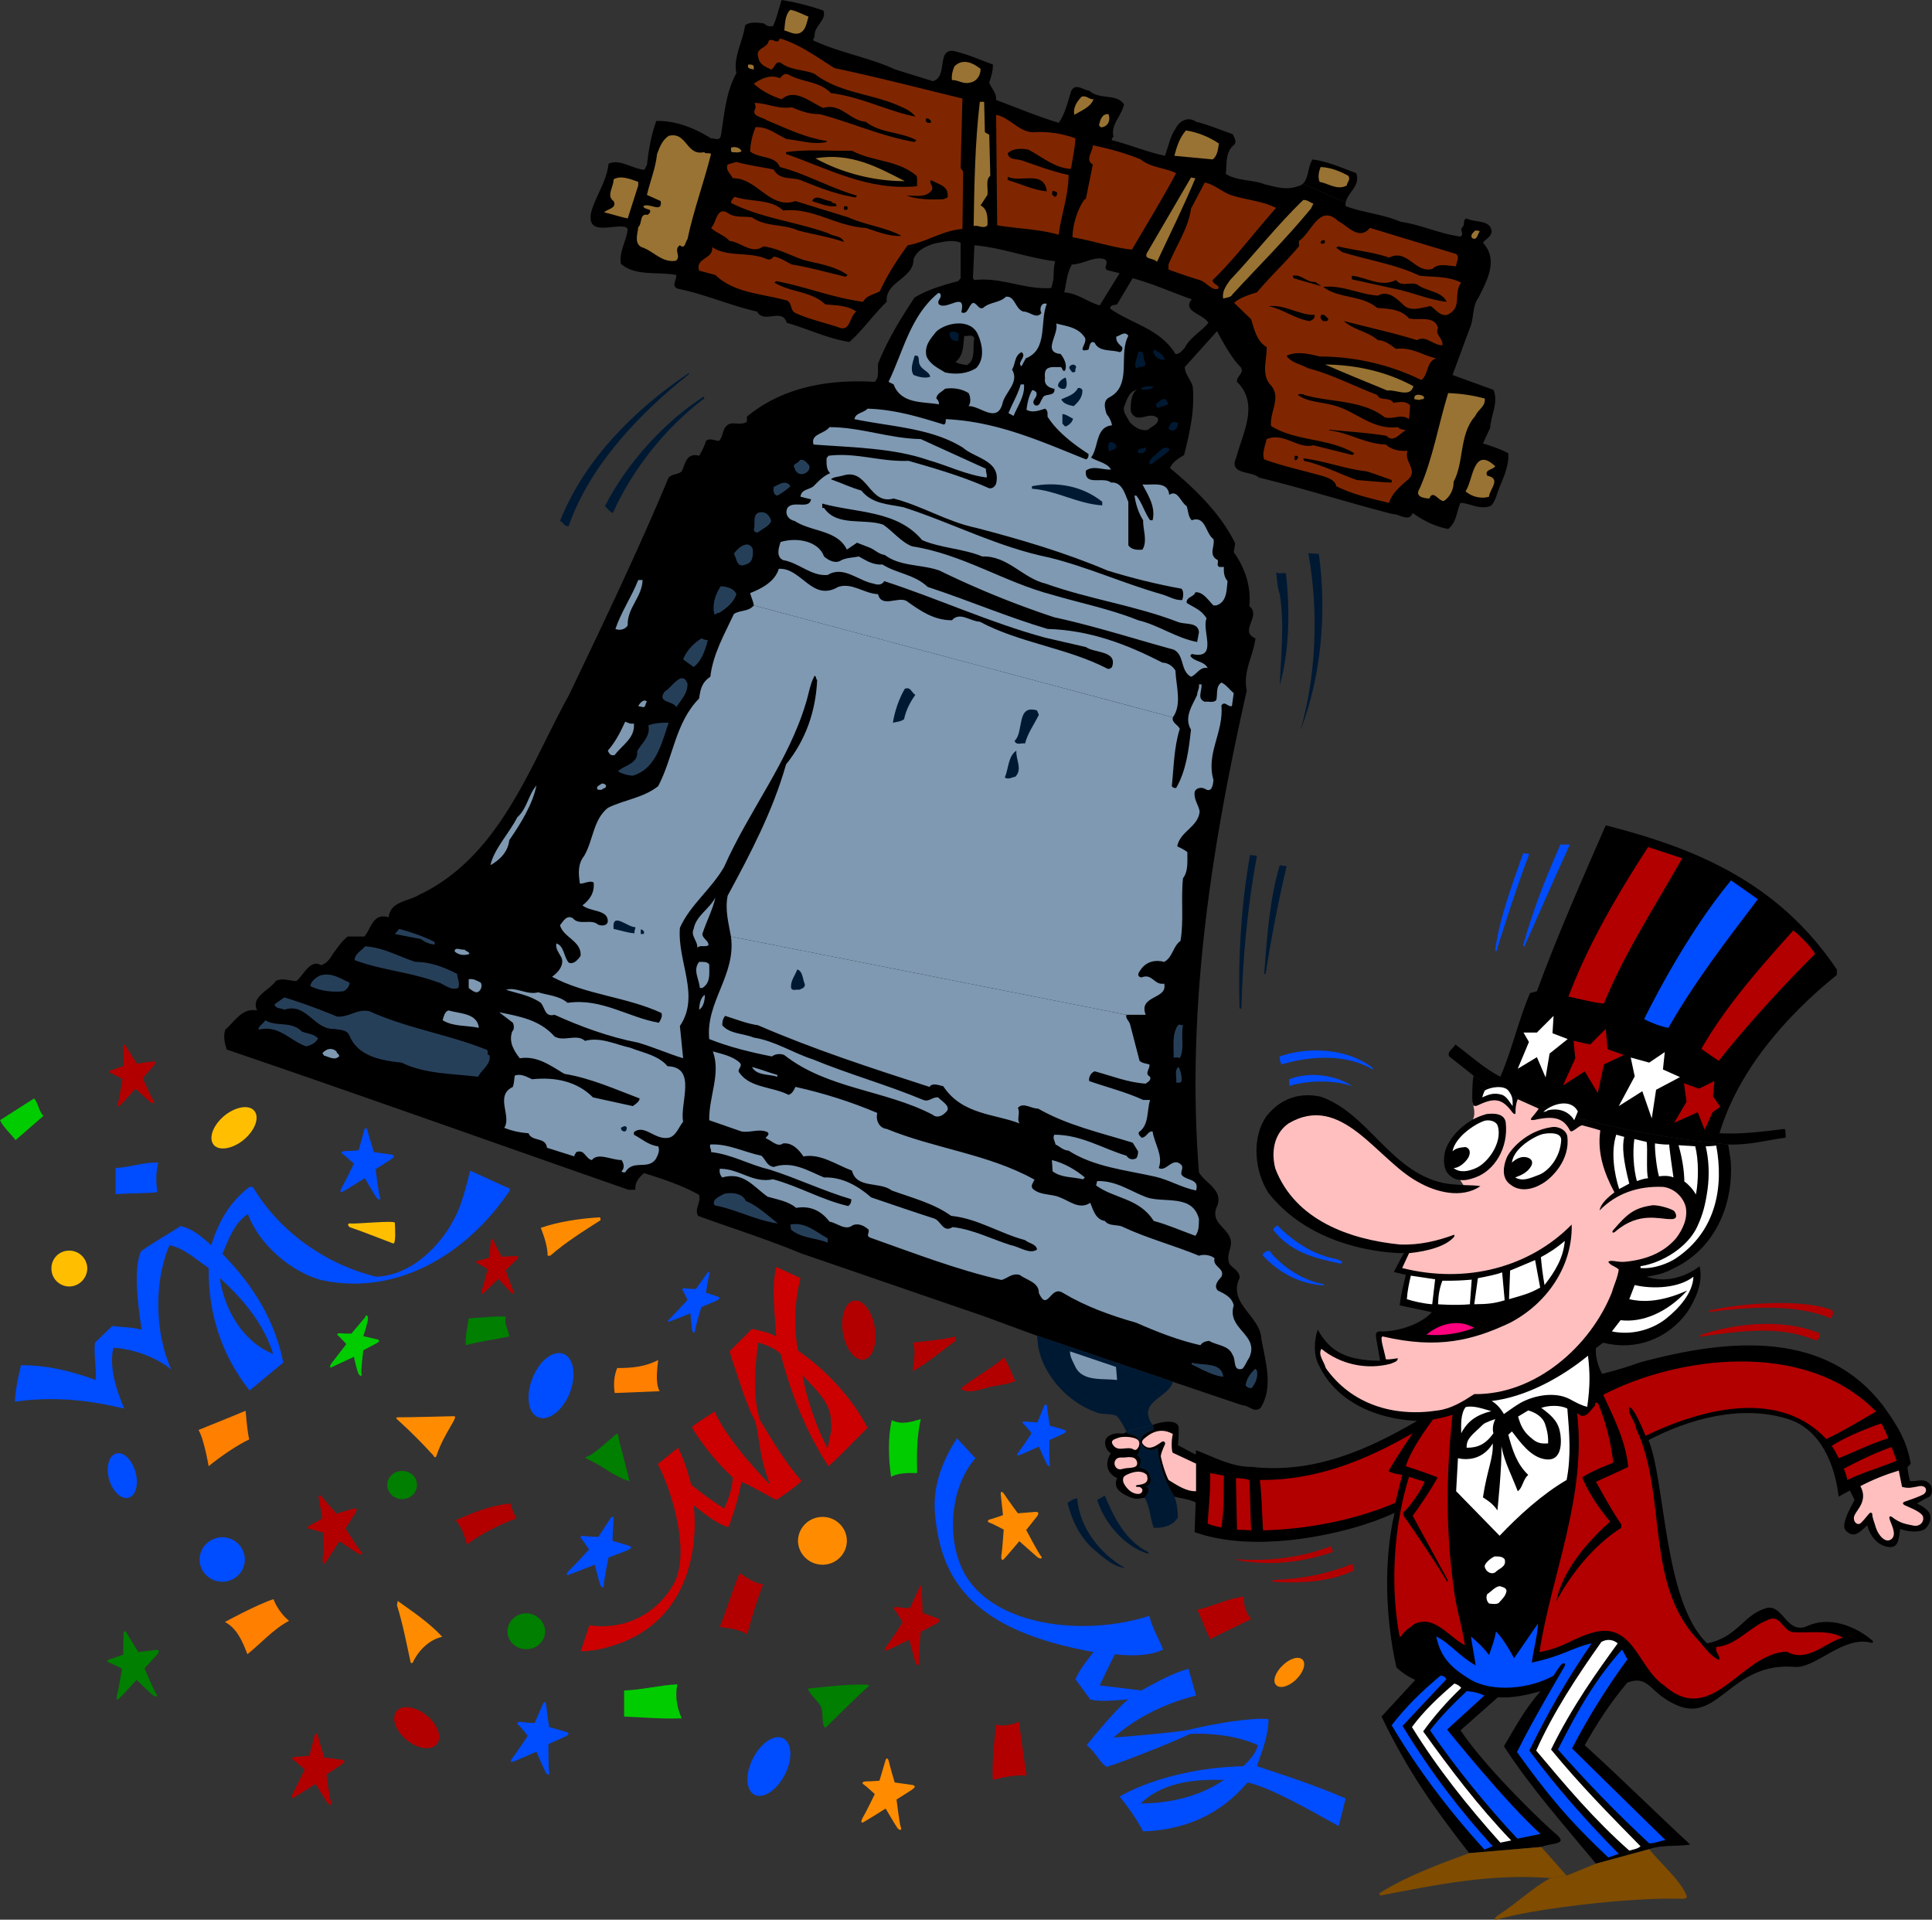
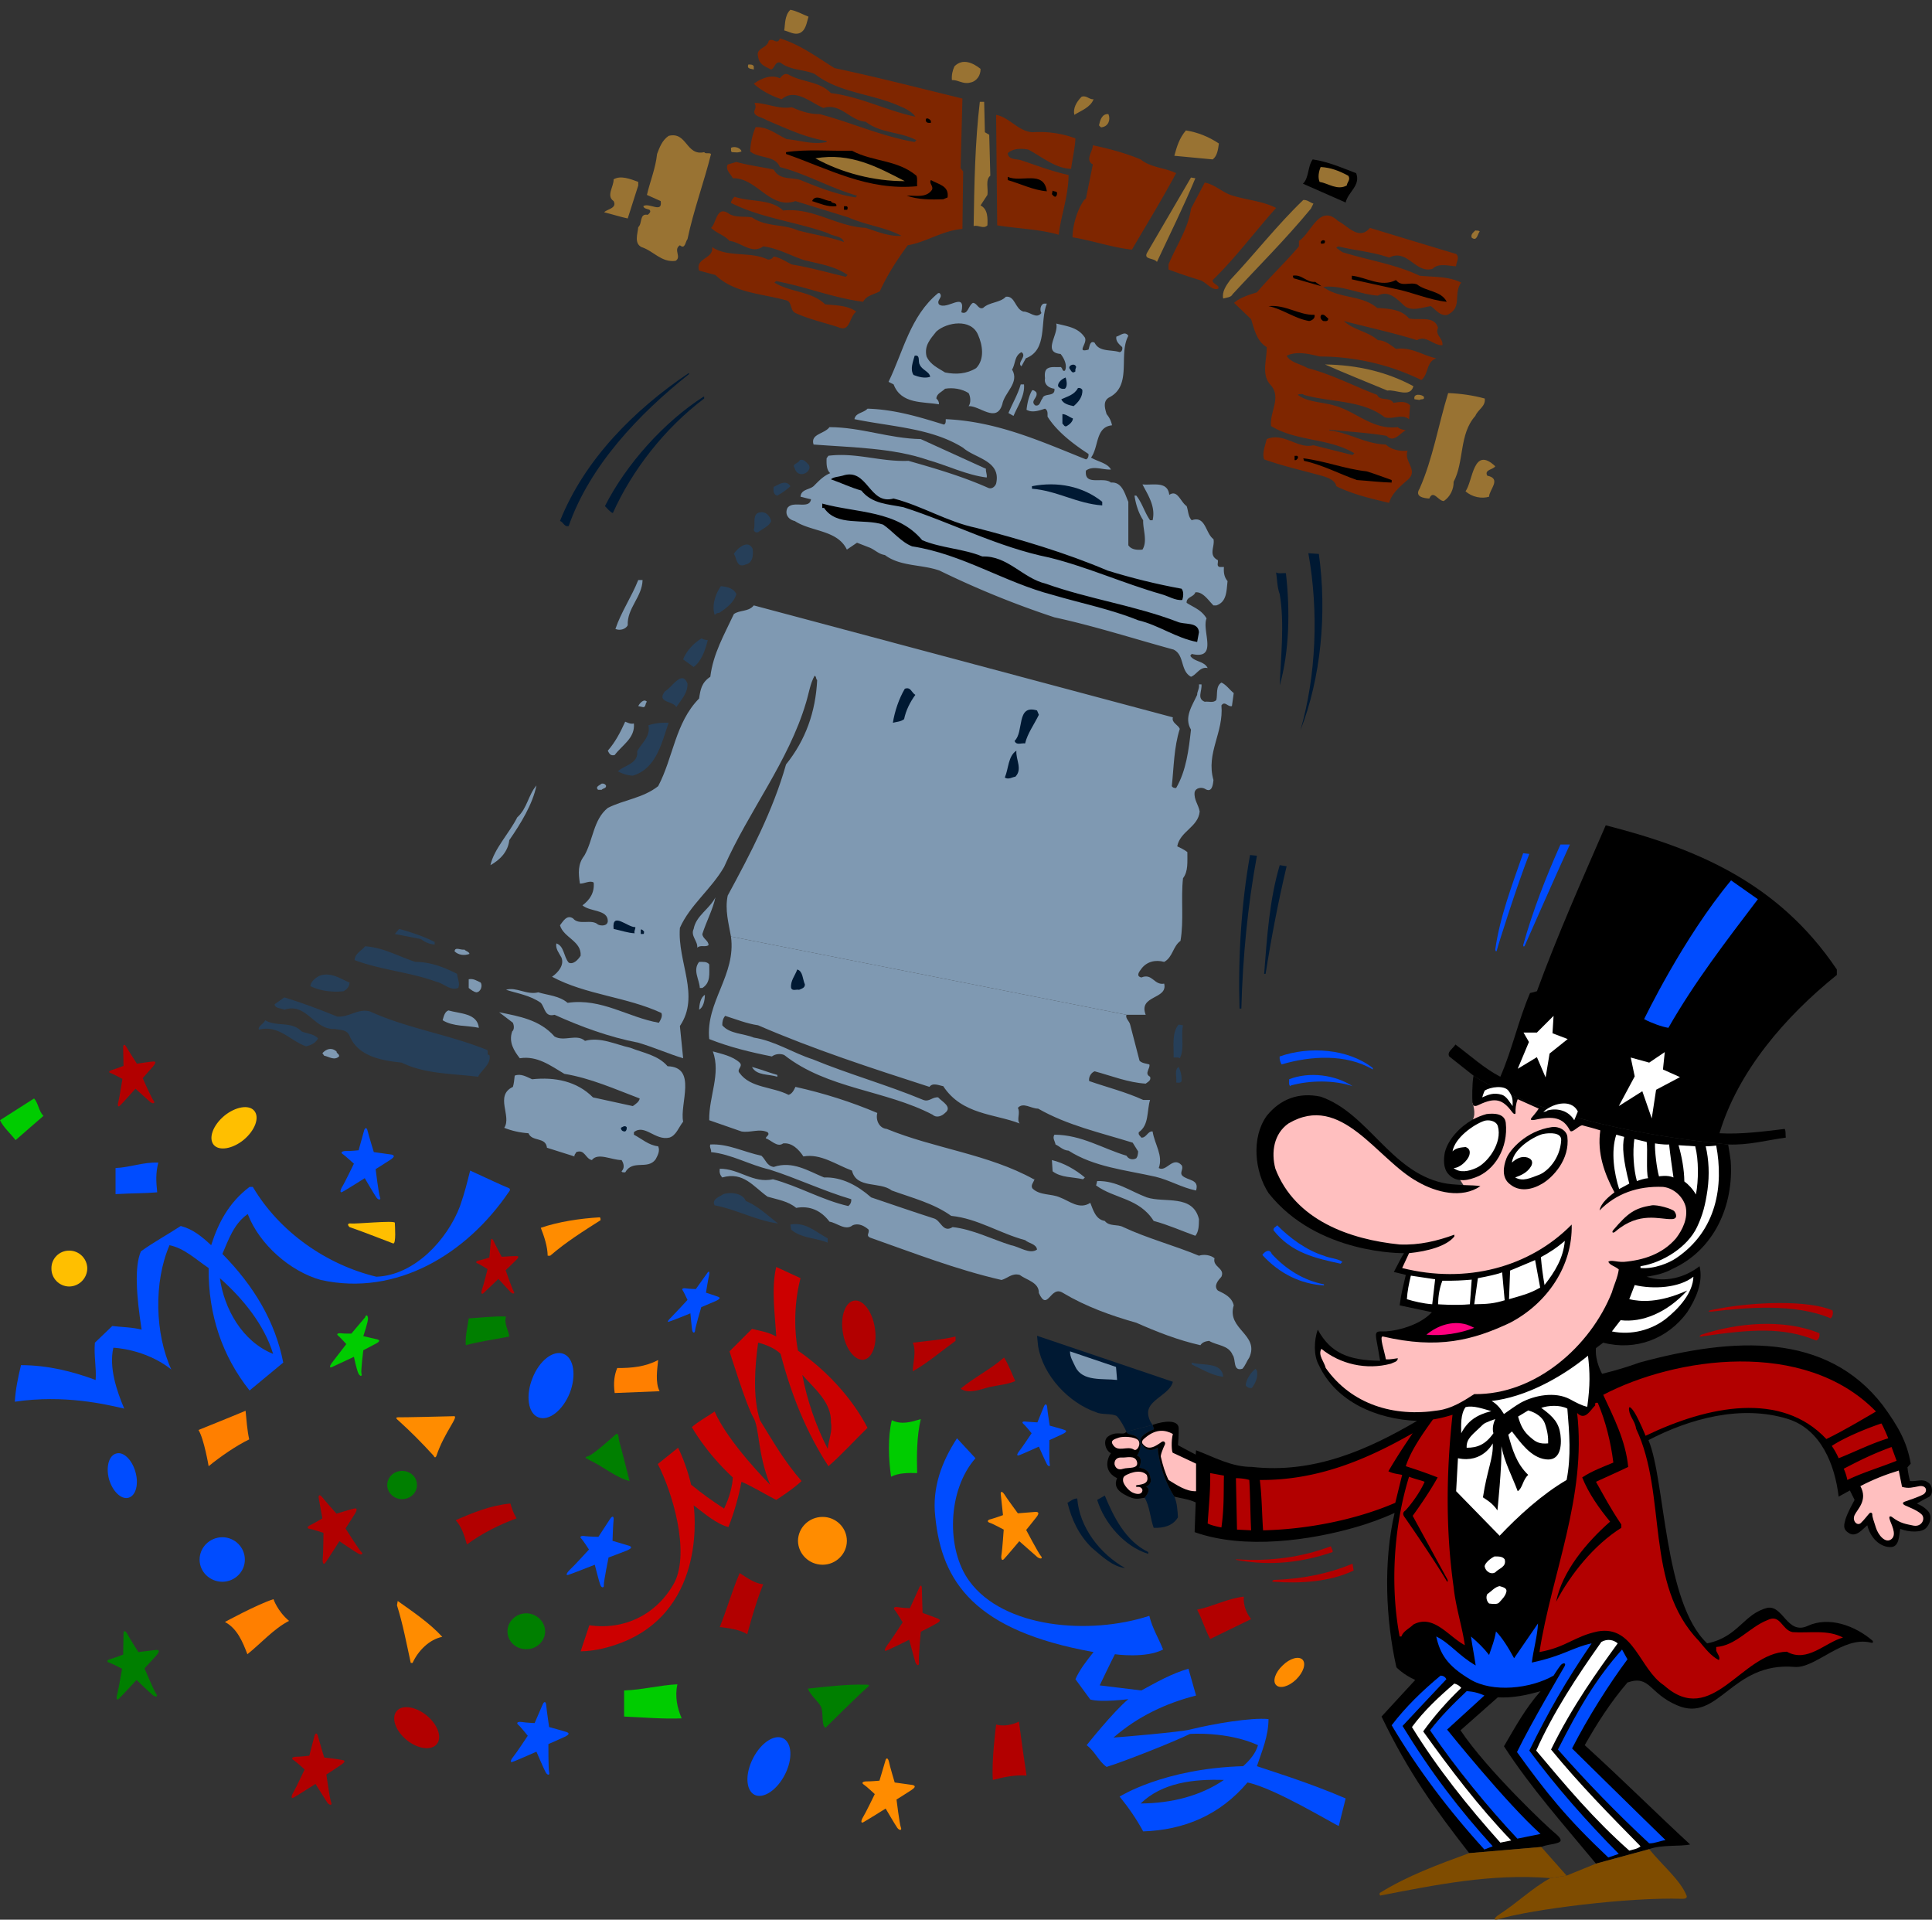
<svg xmlns="http://www.w3.org/2000/svg" width="533.37" height="529.868">
  <rect width="100%" height="100%" fill="#333333" stroke="none" />
  <path fill="#004cff" d="M433.398 233.102c-4.226 9.222-12.058 27.039-12.398 27.796-.395.809-.5 0-.5 0 2.672-9.574 6.273-18.773 10.297-27.796h2.601M422.2 235.7c-3.325 8.425-8.677 25.343-8.903 26.402-.274 1.105-.5 0-.5 0 1.277-9.079 4.676-17.875 7.703-26.602l1.7.2M379 295.2c-7.426-4.376-17.125-3.774-25.203-1.4-.324-.675-.625-1.277-.5-2.198 8.078-2.875 18.875-2.176 25.703 3.199v.398m-5.602 4.601c-5.023-1.675-11.625-1.675-17-.198l-.199.199c-.527-.477-.226-1.278-.3-1.903 5.476-2.171 12.675-1.273 17.5 1.903m-7.899 46.801c1.574.722 3.773.722 5.098 1.699l-.5.5c-6.825-1.477-13.625-2.977-18.5-9.2-.125-.777.476-.777 1-1.402 3.375 3.426 8.074 6.926 12.902 8.403m0 7.898v.3c-6.426-.374-12.328-3.277-17-8.402.473-.773 1.973-1.972 2.598-.296 3.976 4.324 8.875 7.324 14.402 8.398" />
-   <path d="M263.797 99.898c.875.625 2.078.625 3.101.903 2.676-1.574 1.477-4.875 2.102-7.403-.527-1.273-1.926-.472-2.8-.699-.325 2.625-.126 5.426-2.403 7.2l-21.399.5c2.575-6.473 6.176-12.376 10.102-18.297 3.672-2.176 7.773-3.375 12-4.5l.7-.801V67l3.8.7-.402 9.1.402.5c7.473-.874 13.875 2.723 21.2 2.2 1.175-3.375.273-3.875 1.097-7.398l4.601.898c-1.558 3.156-1.226 4.023-2.101 7.7 3.676.226 6.375 2.624 9.8 3.6l5.5-8.902 3.602 1.403L308.4 84c-.727.324-1.926.023-1.899 1.2 5.973 4.226 13.773 5.527 18 12.5 1.074.124 1.773-.876 2.598-1.7 1.175-2.676 4.808-4.676 6.5-6.898-1.391-2.477-7.325-3.079-4.598-6.5-5.426-1.875-10.625-4.278-16.3-5.801l-3.602-1.403-2.899-.699c-2.226-.375.274-2.176-1.199-3.097-2.727-1.079-5.86 1.355-9.102 1.398l-4.601-.898c-7.422-.875-14.824-3.778-22.297-4.403L265.2 67c-2.325-.977-4.927-.176-7.2.2-2.227.726-4.926 1.823-5.8 4.402-.028 5.421-7.927 6.125-7.403 11.699-3.824 3.722-6.723 7.926-10.297 11.097-6.125-.972-11.527-3.671-17.3-5.296-1.325-4.278-6.227.421-8.2-3.102-7.426-1.676-14.328-4.773-21.8-6.3-2.028-.575-.325-2.575-.5-3.802-5.126-.972-11.325.426-15.302-3.097-.523-3.375 1.575-6.278 1.899-9.602l-.5-.5c-3.422-.972-10.922 2.727-9.598-4.097 1.274-4.579 4.274-8.477 4.801-13.403 2.973-1.375 6.172 1.125 9.398 1.602.774.324.676-.676 1.2-1.2.476-4.175 1.175-8.374 2.601-12.203 5.176-.171 10.574 1.926 15.098 4.801.976-.074 2.375.824 2.703-.699.973-5.875 1.375-12.074 4.297-17.3-.922-4.473 1.777-8.677 2.402-13.2 1.375-1.074 3.574-.773 5.301-.5.574.625 1.375.926 2.398.7 1.075-2.177 1.575-4.774 2.399-7.2 3.875.625 7.777 1.625 11.5 2.898 1.078 2.625-2.723 4.329-2.399 7.204l-.5 1c7.274 3.421 15.477 4.722 22.801 8.097l10.301 3.2c4.574-1.075.473-10.274 7-8 3.273.828 6.375 2.226 9.598 3.402.074 1.926-.524 3.426-1 5 .675 1.722 2.074 2.926 1.902 4.8 5.773 2.126 11.375 4.524 17.297 6.297 1.676-2.375 2.476-5.671 3.402-8.699 1.176-2.472 3.375-.273 5-.199 2.676 2.625 7.574.727 9.598 3.8-.625 3.223-3.723 5.524-2.899 8.9-.226.323-.625.624-.398 1 4.875 1.226 9.574 3.226 14.598 4.3.976-2.477 1.375-5.176 2.902-7.398.973-2.176 3.473-3.579 5.7-2 3.472.824 6.773 2.324 10.097 3.398.375.824 1.176 1.926.5 2.898-2.625 2.028-2.024 5.329-2.399 8.102 3.176 2.023 7.375 1.523 10.801 2.898 2.875.625 5.906 1.727 9.098.5a2.87 2.87 0 0 0 1.402-.699l11.801 5.2c-.035.312-.059.66 0 1 4.875 1.828 10.375 2.226 15.098 4.3 5.777.824 10.777 3.324 16.601 4.102 1.176-.778-.324-1.676.5-2.602.875-.574-.027-2.074 1.2-2.398 2.273 1.222 6.574.222 6.898 3.597-.125 1.528-1.524 1.926-2.399 3.102 4.375 4.727 1.075 10.523-1.199 15.102-1.824 2.421-1.226 5.824-2.402 8.398l-4.797 13 11.297 4.102c1.476 3.421-.723 7.023-.899 10.5l-2 4.296c2.375.727 4.774 1.528 7 2.704.274 4.421-2.226 8.125-3.398 12.199-.426.926-.828 1.926-1.602 2.398-3.023 1.028-5.425-.773-8.199-.898-1.125 2.426-1.027 5.324-3.402 7.199-3.625-.676-6.824-2.273-9.797-4.398-1.027 2.625-3.727.222-5.5.296-12.426-3.171-24.527-7.074-37-10.097-1.828-1.875-8.426-.676-6.203-5.5 1.676-6.574 6.476-14.778.203-20.903-.227-1.574 2.172-2.375 1-4.097-2.926-2.77-6.5-9.903-6.5-9.903l-8.902 9.903c-.024 1.926 1.777 3.625 2.199 5.5.2 2.469.133 4.86-.098 7.199l-9.5 1.5c-2.426-2.375-5.726 1.926-7.5-1.898-.125-1.977.074-5.176 1.7-6-2.024.324-2.727 2.523-3.301 4-1.024 1.921.574 3.324 1.199 4.796 1.375 1.528 3.277 2.727 5.203 2.204.875-.977 2.875-1.375 2.7-3.102l9.5-1.5c-.438 3.988-1.38 7.848-2.302 11.602-1.523.921-3.226 1.921-3.898 3.597 6.973 5.727 14.172 12.824 18 20.801l-.402 2.398c2.976 4.125 4.875 9.426 4.3 14.903 3.477 2.722-3.023 6.926 1.7 8.898-.625 4.926-3.524 9.125-2.399 14.403-9.527 42.222-16.824 86.921-13.199 133 1.672 3.023 7.172 4.921 4.797 9.796-1.723 4.829 4.578 5.727 4 10.301-.324 1.625-1.125 3.426-.399 5.102.875 1.324 2.977 2.023 2.801 4-3.324 6.926 5.676 10.426 6 16.597 1.074 6.227 3.473 13.426-.199 19.204-1.828 1.523-3.227-.778-5-.704l-19.203-6.5-37.5-12.699-14.399-5.3-50.898-17.5c-9.328-3.876-18.926-6.876-28.3-10.297-1.028-2.079.874-3.579.3-5.801-4.828-2.676-10.027-4.375-15.203-6-1.524 1.324-2.524 2.625-2.399 4.597H173.5c-36.926-12.875-73.828-26.074-110.902-38.699-.524-1.676-1.024-3.574-.399-5.5 2.676-2.273 4.574-6.074 8.801-5.3-1.926-3.774 3.473-5.575 5.098-8.098 1.777-.977 3.777-.074 5.699 0 1.875-1.375 3.777-6.176 6.8-4.403 1.477-.375 2.477-1.671 3.301-3.097 1.274-1.676 2.375-3.477 4.102-4.801h4.598c1.875-2.176 2.375-6.676 6.699-5.3.476-4.473 5.476-4.376 8.402-6.2 22.274-10.574 30.473-35.375 41.301-55 9.473-19.773 18.773-39.176 27.297-59.5.578-1.875 2.676-1.273 3.902-2.398.973-1.977 1.274-5.278 4.801-4.301.672-1.074 1.473-2.574 1.898-4.102 1.075-.875 2.375-.074 3.602 0 1.375-1.375.773-4.176 3.297-4.8 1.476-.172 3.176.425 4.402-.5V115c9.676-7.977 22.074-10.375 35.2-9.602 1.374-.972.874-3.074 1-5l21.398-.5" />
  <path fill="#7f99b2" d="M299.297 92.898c1.476 1.528-2.524 4.625 1.203 3.602.273-.676.375-2.676 1.7-1.898 1.273 2.625 4.573 1.824 6.898 2.597.574-.074.875-.773.699-1.398-.824-.778-1.824-1.574-1.598-2.903.973-.171 2.375-1.671 3.301-.199-2.828 5.227 1.172 13.727-5.3 17-1.825 1.028-1.126 3.125-.7 4.602.773.926 1.273 1.926 1.5 3.097-4.625.426-3.625 6.028-5.8 8.903 1.874 1.125 4.573 1.523 5.5 3.3-2.325.126-4.927-1.175-6.903.297-.524 4.426 4.875 1.528 6.902 3.301 3.176-.273 3.875 3.324 4.801 5.301v12c.875 1.324 2.672 1.324 3.898 1.2 1.477-2.376.075-5.677.2-8.098-1.325-2.079-2.024-4.375-2.399-6.801h.5c1.676 2.125 2.274 4.625 3.801 6.8h.7c.874-3.777-1.227-6.874-2.802-9.902 2.676.324 6.977-1.074 7.399 2.903 2.277-1.579 3.078 1.921 4.8 3.097.477 1.324.376 2.824 1.403 3.903 3.875-1.375 3.773 3.625 6 5.199.473 2.023-1.527 4.426 1.2 5.8.175.723-.427 1.626.5 1.899h1.198c-.125 1.523.075 2.824 1 3.898-.324 2.528-.125 5.727-3.101 6.704H335c-1.328-1.278-2.926-3.875-5-3.602-.426 1.324-2.527 1.227-2.402 2.898 2.074 1.329 4.074 1.926 5.5 4.301-1.426 3.324 3.375 11.528-4.098 9.801l-.402.5c1.074 1.727 3.875 1.426 4.8 3.398-2.125-.472-3.023 1.829-4.601 2.403-3.024-1.676-1.723-5.977-4.797-7.5-10.926-2.977-21.727-6.477-32.902-8.903a252.174 252.174 0 0 1-31.7-12.898c-4.925-1.773-10.824-1.074-15.101-4.3-1.723-.274-2.524-1.274-4.098-2l-3.601-1.4-2.801 1.9c-2.625-5.473-9.824-4.876-14.399-7.9-1.726-.374-2.824-1.874-2-3.6 1.575-2.177 6.075.527 6.5-2.4-.925-.175-1.925-.476-2.898-.698.172-2.079 2.375-1.875 3.598-2.903 1.574-1.574 2.675-2.773 4.601-3.597-1.125-.977-1.027-2.875-1-4.102l.5-.7c7.676-.976 14.375 1.723 22.098 1.4 7.476 2.124 14.976 4.323 22.101 7.5.977.323 1.774-.376 2.102-1.2 1.473-6.375-5.828-6.977-9.102-9.898-8.726-5.477-19.726-5.778-30-7.903.274-1.773 2.477-1.676 3.602-2.898 7.574.222 14.375 2.324 21.098 4.398.574-.273.476-.875.5-1.5 14.175.625 26.277 6.125 38.699 11.102.578-.176.777-.875.703-1.5-4.125-2.676-8.727-6.176-11.3-10.301-.028-.773.175-1.676-.7-2.2-1.625.524-3.527 1.223-5.102.302.176-1.579.575-3.676 1.5-5.301.274-.278.875.125 1.2.5.574 1.523-1.825 2.324-.301 3.597 1.375.329 1.375-1.273 2-1.898.375-1.676 3.578-.273 3.3-2.7-1.425-.175-2.925-1.073-2.597-2.902-.125-1.074-.125-2.375.898-2.796.977-.477 2.274-.176 3.399-.301.676.324.375 1.324 1.203 1 .672-1.375-.125-3.278-1.203-4.602-5.125-.472-.422-5.375-1.2-8.398 2.778.722 5.876 1.023 7.7 3.597" />
-   <path fill="#7f99b2" d="M208.098 167.102c-.125-1.176-.723-2.176-1-3.403 3.074-1.176 6.875-3.176 7.902-6.699 6.273-.375 9.172 9.227 16.398 5 3.875-1.273 7.075 1.824 11 2 .977 3.926 5.575.523 7.899 1.898 3.777 2.727 7.578 5.329 12.5 5.301 2.176-2.472 5.078.324 7.703.403 11.074 5.921 24.172 7.222 35.297 13 .375.125.875-.079 1.203-.5 1.574-4.579-4.828-3.778-7.203-5.5L288.5 176c-15.328-4.176-29.527-10.773-44.402-15.602-.625 1.227-2.024 1.028-2.899.704-4.324-.778-8.324-5.079-12.699-2.403-4.527.426-7.926-3.375-12.3-4.097-2.028-.977-1.227-3.375-.7-5 4.473-1.375 10.473-.278 12 4 1.273 1.125 3.273 2.125 4.797 1 1.476-.676 3.176-.676 4.8-1 2.075 1.125 3.977 2.421 6.5 2.199 3.977 2.523 8.876 2.722 12.5 6.199 11.075 3.625 21.778 8.227 33.102 11.602 11.774.324 22.074 4.324 31.7 9.296 1.476.028 2.874.926 3.601 2.204.172 4.222 1.875 9.324-.703 12.898l-115.7-30.898" />
  <path fill="#7f99b2" d="M323.797 198c-.422 1.523 1.476 2.023 1.902 3.2-1.625 5.124-1.625 10.527-2.199 15.8.273.426.672.523 1.2.5 2.773-4.773 3.472-10.477 4.097-16.102-2.024-3.375.375-6.671 1.703-9.597-.027-.977.672-1.676.5-2.903h.7c.175 1.926-1.325 3.926.898 4.801 1.074-.176 2.375.426 3.199-.5.375-1.574-.223-3.773 1.402-4.8 1.274.527 2.375 2.124 3.399 2.902l-.5 3.597c-1.125.329-1.926-1.574-2.899-.199.676 7.528-4.324 13.125-2.199 20.602-.125 1.324-.426 3.722-2.402 2.398-.926-.472-2.524-.273-2.801 1-.223 2.028 1.078 3.426 1.402 5.301-.426 4.324-5.426 5.426-6.199 9.602.875.421 1.973.921 2.797 1.597-.024 2.625.277 5.324-1.2 7.2-.624 5.726.278 11.624-.699 17.3-2.125 1.528-2.125 4.528-4.5 5.801-2.425-.676-4.824-.074-6.3 1.898-.524.727-1.625 2.028 0 2.403 3.074-1.278 3.476 2.222 6.3 1.699 1.075 4.426-7.226 3.125-5.101 8.602H311L201.797 258.5c-.625-3.574-1.723-7.375-.899-11.3 6.274-11.575 12.477-23.376 16.102-36.2 5.375-6.676 8.172-14.477 8.598-23.3-.426-.274-.125-.876-.7-1.2-1.226 2.125-1.625 5.023-2.398 7.5-4.828 16.227-15.828 29.926-22.602 45.3-3.523 6.126-9.425 10.524-12.199 16.802-.726 9.421 5.676 18.722 0 27.097l.899 8.903c-3.926-1.176-8.223-3.079-12.399-4.301-8.125-1.574-15.726-4.375-23.101-7.7-2.723.723-2.625-1.976-3.801-3.3-2.922-2.074-6.422-2.574-9.598-3.602 2.875-.875 5.676 1.528 8.899.7 2.675.828 5.777.925 8.101 2.902 9.375-1.375 16.676 4.023 25.2 5.5.476-.778 1.074-1.778.699-2.7-9.625-4.476-20.825-4.976-30.2-10 1.575-1.078 3.477-3.175 2.602-5.3-.625-1.176-1.727-2.477-1.402-3.903 2.175.727 1.976 3.625 3.402 5.301 1.273.625 2.574-.773 3.297-1.898.277-4.074-4.723-4.977-5.7-8.403.778-.972 1.876-3.074 3.602-1.898 1.676 2.023 5.074.023 6.899 1.7.875.425 2.675.425 2.699-1-.024-3.177-4.824-2.473-7-4.302 1.976-1.472 3.375-3.472 3.101-6.296-1.023-.676-2.523.324-3.8.296-.426-2.875-.625-5.375 1.199-7.699 2.476-4.273 2.476-9.972 6.5-13.199 4.476-2.273 9.676-2.676 13.902-6 4.176-7.875 4.676-17.477 11.301-24.2.375-2.476.672-4.374 3.098-6 .777-6.374 3.875-11.675 6.5-17.3 1.574-1.176 4.074-.574 5.5-2.398L323.797 198" />
  <path fill="#7f99b2" d="M311 280.102c-.426.921.773 1.722 1 2.699l2.598 10c.777.722 1.777.722 2.699 1 .375 1.023-1.524 2.523.203 3.398.375 1.028-.625 1.426-1.203 1.903-4.824-.278-9.524-2.176-14.098-3.403-1.125.426-1.726 1.824-1.5 2.7 4.973 1.726 10.176 3.027 14.899 5.203h1.902c-.926 3.023-.227 6.921-3.102 8.898-.226.727.375 1.023.7 1.5 1.375.125 1.777-1.875 3.101-1.7.574 3.626 2.973 6.626 1.7 10.098 2.074 1.227 3.874-3.375 6.3-.796.676 1.023-.625 2.023.2 2.898 1.476 1.426 4.773.926 3.8 4.102-3.926-.778-7.324-2.875-11.199-3.801-8.328-1.875-16.926-2.676-24-7.2-1.527-.078-2.426-1.175-3.602-1.703-.125-.875-.925-1.773-.3-2.699 7.476.028 13.277 3.824 19.902 5.801.574 1.023 1.773 1.227 2.7.7.374-.473.472-1.177.5-1.9l-1.5-2.402c-8.927-2.773-18.028-4.773-26.102-9.398-1.926.023-4.125-1.875-5.598-.2.773 1.427-.426 3.223.5 4.302-6.828-2.676-15.926-2.375-21.102-10.301-1.125-.176-2.925-1.074-3.8.199-16.024-5.176-32.024-10.375-47.301-17-3.223-.477-6.125-1.676-9.098-2.602-.625.727-.824 1.625-.8 2.602 2.074 2.426 5.874 2.227 8.699 3.398 5.875.926 10.777 4.227 16.3 6 9.977 4.125 20.477 7.028 30.5 11.204 1.676.625 2.477-.875 4.102-.704.973 1.125 4.074 2.625 1.898 4.301-.925.926-2.425 1.426-3.398.5-13.125-6.875-29.027-7.074-41-16.5-1.125-.472-2.527-.273-3.402.403-5.926-1.176-11.723-2.579-17.301-4.801-1.024-10.278 7.476-17.676 6-28.301L311 280.102m-157.902 6c2.675 1.523 6.074-.875 8.402 1.199 4.273-1.176 8.473 1.023 12.5 1.898 3.574 1.426 7.672 2.028 10.297 5.102 8.277.222 3.277 10.426 4.3 15.3-1.222 1.524-1.925 3.825-3.8 4.399-3.922.926-6.824-3.875-9.797-1.5v.7c2.172 1.124 4.074 2.925 6.7 3.198.573 1.227-.126 2.528-.7 3.602-2.227 3.023-6.328-.074-8.402 3.602-.325-.079-.825.125-1-.301.875-.875.675-2.074 0-3.102-2.723.028-6.524-2.176-8.2 0-1.824-.375-1.925-3.074-4.3-2.199-.223.523-.625.727-.5 1.2L151 316.8c-.328-3.073-4.125-1.573-5.102-4-2.425-.175-4.625-.675-6.699-1.5 2.176-3.175-2.726-8.874 2.399-11.3.277-.875.375-1.977.5-3.102 1.675-.671 3.277.329 4.8 1 6.274-.671 12.375.528 16.801 5l11 2.403c.676-.477 1.774-1.176 1.899-2.102-6.825-2.574-13.426-5.574-20.801-6.8-3.824-2.274-7.524-5.075-12.297-4.297-1.625-2.079-3.125-4.477-2.102-7.403.676-.574.477-1.773.2-2.398l-3.801-2.903c5.476 1.125 11.176 2.028 15.3 6.704M204.2 293.3c1.073 1.126-1.028 1.825 0 2.9 2.972 4.124 9.073 3.726 13.5 6 .972-.274 1.472-1.274 1.898-2.2 7.777 1.727 15.375 4.125 22.601 7.2-.527 2.027.574 4.226 2.598 4.402 13.176 5.421 27.976 6.921 40.601 13.898h.2c-.223.824-1.223 1.727-.5 2.602 2.074 1.921 5.074 1.324 7.5 2.398 2.574.926 5.375 3.523 8.402 1.5.773 1.926 1.473 4.625 4 5 1.273 1.625 3.473.824 5.098 1.7 6.675 3.124 13.976 5.027 20.902 7.902 1.375-.477 3.273-.176 4.297.699-.625 2.426 2.976 2.722 1.902 5.097-.926 1.028-2.226 2.528-1 3.801 1.875.926 3.875 1.824 4.399 4.102-2.024 6.625 7.175 8.023 4.3 14.398-.726 1.028-1.023 2.125-1.898 3.102-2.727.824-1.727-2.574-2.703-3.801-1.125-2.773-4.324-2.574-6.5-3.898-.922.125-1.824.324-2.399 1.199-6.125-1.375-12.023-3.676-17.699-6.2-7.027-1.976-13.926-4.476-20.199-8.203-3.527-2.375-4.227 5.426-6.703 0 .078-2.972-3.422-3.574-5.297-5-2.125-.574-3.328.926-5 1.403-12.527-2.875-24.328-7.477-36.3-11.7-1.227-.578-.126-1.175-.403-2.203-1.223-1.074-2.824-1.875-4.399-1.199-2.023 1.625-4.324-.676-6.398-1-2.328-3.074-5.426-4.472-9.203-3.8-2.223-1.876-5.125-2.274-7.899-3.098-3.925-2.778-6.625-6.977-12.5-5.301-.625-.676-.824-1.375-.699-2.398 5.375-.079 9.176 4.125 14.7 2.898 7.175 1.926 13.476 5.727 20.8 7.398.574-.472.875-1.074.801-1.898-7.727-2.273-14.926-5.773-22.602-8.2-5.523-1.277-10.324-4.175-16.101-4.8.176-.773-.524-1.273-.2-2.102 4.876-.273 9.376 2.125 14.102 3.102 1.176 1.023 1.473 2.824 3.399 3.102 5.175-1.778 9.574 1.125 13.902 2.898 4.875-.176 9.273 2.227 13 5.5 5.672 1.926 11.473 3.926 17.297 5.8 1.976.524 2.476 4.126 5.203 2.4 5.574.624 10.773 3.323 16.098 5 2.375.425 5.175 2.624 7.199 1.198-.223-1.574-2.223-1.671-3.297-2.597-7.027-1.875-13.125-5.977-20.402-6.7-4.825-3.476-10.825-4.976-16.399-7-3.324-2.578-9.726-.374-11-5.5-4.324-1.578-8.625-4.777-13.402-3.902-1.223-1.875-3.125-3.875-5.598-3.597-1.625 1.222-3.324-.977-4.8-1.403.074-.574 1.273-.972.5-1.699-2.325-1.074-4.727.227-7.2-.2l-8.902-3.1c-.125-6.575 3.277-12.774 1-19 2.578.726 5.476 1.323 7.402 3.1M299.5 325l-.5.5c-2.828-.676-6.027-.375-8.402-2.2l-.2-3.1c3.375.823 6.477 2.624 9.102 4.8m17.098 5.5c4.875 1.625 12.675-.977 14.402 6-.027 1.727-.027 3.426-1 4.602-3.828-1.375-7.625-3.079-11.5-4.102-4.027-6.375-10.828-6.074-15.902-9.8l.3-1.2c5.274-.176 9.176 2.824 13.7 4.5M258.5 91.5c-1.625 2.023-3.426 3.926-2.703 6.898 1.078 2.329 3.277 3.227 5.101 4.403 2.977.625 5.977.426 8.602-1.2 2.375-2.476 1.773-6.374.5-9.203-1.926-4.574-8.625-3.472-11.5-.898l.7-7.5c2.175 1.824 7.573-3.875 6.198 2.2 1.875.823 1.875-1.876 3.2-2.598 1.175.023 1.476 1.921 2.8 1.398 1.774-1.676 4.676-1.375 6.301-3.102 2.574-.273 2.473 3.329 4.801 4.102 1.773-.074 3.574 2.227 5 .398-.527-.875-.227-2.375.7-2.597h.8c-2.027 5.023.375 12.722-5.8 15.097l-1.2 2.204c-1.426-.977 1.672-2.778 0-3.903-2.027 1.028-1.625 3.324-2.602 4.801 2.176 3.625-2.125 6.324-2.699 9.602-1.625 5.324-6.226.324-9.3.5.675-.875.574-2.579 0-3.602-1.825-1.176-4.325-1.574-6.5-1.2-.926.927-2.325 1.325-2.399 2.7.473.426.773.926.7 1.602-4.325-.778-10.427.023-12.5-5.5l-1.403-.704c4.078-8.375 5.976-18.171 13.703-24.5h.398c1.075 1.227-.925 1.829-.199 3.102l-.699 7.5" />
  <path fill="#7f2600" d="M230.398 18.8c11.875 2.524 23.477 5.524 35.301 8.4l-.5 19.198.7.903-.2 15.898c-5.527.426-9.926 3.625-15.101 4.5-3.024 4.125-5.723 8.324-7.7 12.7-1.625.925-3.726 1.124-4.601 2.902-8.324-1.074-15.824-4.176-24-5.7l-.5.399c4.375 2.727 10.176 2.324 14 6 2.976.324 6.078.227 8.601 2-2.023 1.523-1.625 5.824-5 4.3-3.925-1.277-8.023-2.175-11.8-3.902-1.723-.875-.723-3.273-2.899-3.597-6.625-1.778-14.125-1.977-19.199-6.903L193 74.7c-1.125-3.574 4.074-3.176 3.598-6.5 4.277 2.926 10.574 1.125 15.3 3.403.676.125 1.274-.176 1.7-.801 1.875.324 3.375 1.426 5 2.199 5.074.824 9.875 2.227 14.902 3.398l.5-.5c-3.527-2.472-7.926-3.074-12-4.097-3.828-1.278-7.227-3.278-11.3-3.801-3.126 2.324-6.126-1.176-9.302-1.5-1.523-1.676-3.523-2.074-5.101-3.602 1.578-1.375 1.476-6.472 5.101-3.796 2.075 1.023 3.875.523 6.2.898 3.976 2.727 8.476 1.727 12.699 3.602 4.277 1.125 8.875 1.824 12.703 3.199-.625-1.778-2.926-1.477-4.3-2.403-8.825-3.171-18.528-4.171-26.903-8.398.078-.676.476-1.176 1-1.7 4.375 1.524 9.976.524 13.402 3.802 8.375-.875 14.676 4.421 22.801 4.796 3.172 1.028 6.473 2.426 9.898 2.204-4.425-2.375-9.925-2.977-14.699-5.102l-14.601-4.5c-7.024 2.426-10.625-6.477-17.301-6.3-.524-1.177-2.125-2.274-1.399-3.802l2.399-.699c3.277.926 7.176 1.426 10.3 2.102 1.676 3.023 4.876 2.023 7.403 2.898 4.973 2.028 9.773 3.926 15.2 4.801l.398-.5c-7.325-2.074-13.926-5.977-21.301-7.898-1.324-3.278-5.723-2.278-8.2-4.301.075-2.074.575-4.574 1.5-6.7 3.376-.175 5.778 2.024 8.602 3.297 3.676.329 7.176 1.625 11 .801v-.3c-5.824-.876-11.125-3.473-16.5-5.7-1.226-.875-3.926-1.074-3.402-2.699.375-.773.375-1.273 0-2.102 3.277.028 6.676 1.829 10.3 1.204 2.376 1.023 4.778 1.921 7.7 1.898 8.777 2.324 17.078 6.125 26.203 7.7l.5-.5c-4.426-2.376-9.926-1.876-14-5.098-4.328-.278-6.926-5.278-11.703-3.801-3.625-1.574-7.824-5.574-11.5-2.403-2.824-.875-5.922-2.574-7.7-4.296 1.977-1.375 4.676-2.676 7.2-1.5.777-.875 1.375-1.579 2.601-.903 3.676 2.028 8.375 1.727 11.5 5 8.274 1.028 15.575 4.926 23.301 6.5-.824-1.273-2.726-2.273-4.3-2.898-7.626-3.477-16.626-3.574-23.5-8.903-3.024-1.273-6.727-.972-9.399-3.097-1.527-.477-1.527 1.426-2.602 1.898-1.726-.875-3.324-1.375-3.601-3.597-.723-2.375 2.578-2.278 2.902-4.301 1.176-1.074 2.375 1.324 3.098-.7 5.476 1.626 10.176 5.126 15.101 8.2m71.302 21.3c-.028 1.824-2.227 4.023 0 5.296l-1.903 9.403-.5.398c-1.922 2.727-3.192 7.059-3.2 10.301 5.31.86 11.376 2.926 16.403 3.398 4.074-6.972 8.375-13.972 12.2-21.097-3.227-1.574-6.927-1.477-9.802-3.801-3.582-1.5-8.085-2.848-13.199-3.898m-4.801-1.902c-3.625-1.376-7.824-1.973-11.8-1.7-3.926-.176-6.325-4.074-10.098-4.8l.297 30.5c5.676.925 11.578 1.027 17 2.6.55-5.16 2.676-10.59 2.703-16.5-4.527-.976-8.926-2.675-13.203-4.1-1.422-.376-3.324-.075-3.598-1.9 1.473-1.374 3.774-1.374 5.7-1 3.675 1.927 7.476 5.223 11.8 5.302.375-2.778 1.074-5.778 1.2-8.403m55.398 19.199c-3.625-1.875-8.024-2.171-12-3.398-2.723-.773-4.824-3.074-7.7-3.602l-3.8 7.204c-.723 5.421-4.125 10.324-6.2 15.398v1.398c2.778 1.028 5.676 2.028 8.602 2.903 1.676.426 3.375 3.05 5.098 2.398.676-.949-1.723-1.273-1.5-2.398 6.176-5.977 11.578-13.278 17.5-19.903M366 59.5c-2.945.332-4.875 5.45-7.402 7V68c-3.825 4.523-7.825 8.227-11.598 12.7-2.125.624-4.852 1.527-6.3 2.902l4.698 4.5c.875 2.824 1.575 6.125 4.301 7.699.074 3.625-1.625 7.722 1.2 10.597 2.874 3.426-.426 7.329 0 11.204 7.175 4.324 15.773 3.222 23 7.5l-.5.5-10.801-2.704c-4.325 1.125-8.125-3.671-12.899-1.699-.426 1.824-1.324 3.926-.699 5.602 5.074 1.824 10.473 3.023 15.797 4.5 1.578.426 3.875 1.222 4.101 2.898 4.477 2.227 9.575 3.426 14.602 4.602.672-2.574 3.172-4.676 5.297-6.5 2.777-2.676-1.324-4.875-.2-7.903-1.824.227-4.425-.171-6-1.699-5.722-.176-10.124-3.273-15.597-3.898v-.2c4.875.524 10.574.825 15.797 1.7 1.976 2.125 3.777-.875 5.3-1.5-.722-.278-1.624-.278-2.199-.903-7.125.829-11.625-4.472-17.699-6-3.324-.972-7.226-.875-9.902-2.898l.3-.2c.376.024.977-.175 1.403.2 7.375 2.125 16.074 1.324 22.297 6.2 2.676.624 4.476-1.075 6.703.5l.297-3.802c-1.223-1.273-2.824-.972-4.598-.699-1.125-1.773-3.726-.375-4.5-2.199-6.527-2.477-12.527-5.676-19.199-7.398-2.027-1.176-4.625-1.477-5.8-3.403 2.773-1.375 6.374-.472 9.097.2 9.976.027 19.578 2.328 28.101 6.5 2.075-1.672 1.274-4.973 4.102-6-3.727-.774-6.727-3.172-11.102-2.598-1.523-1.074-3.023-2.375-5-2.403-2.824-2.472-6.726-2.773-9.398-5.296 6.473 1.722 13.574 3.222 20.2 5.296 2.472-1.472 4.374 1.426 7 1.403.273-1.977-2.126-2.778-1.2-4.801-1.027-3.477-5.027-1.977-8-2.602-2.227-2.574-5.527-2.671-8.8-2.898-4.325-3.676-10.528-2.477-14.903-5.8 5.277-.575 9.875 2.027 15.101 2.402 2.875-1.579 5.176.824 7.2 2.699 1.976 1.824 5.074.523 7.402.199 1.473 1.023 2.574 2.824 4.598 2.398 4.277-2.074 1.476-5.671 3.8-8.898-3.625-1.773-7.226-1.477-11.5-1.898-6.625-3.176-14.226-4.278-21.3-6.5l-1.7-1.204.5-.398c4.575 1.125 9.575 1.523 14.102 3.102 5.074-2.579 7.273 4.523 12 3.097 1.574-1.676 4.473-.773 6.5-.699-.027-1.176 1.074-2.375 0-3.398a5885.226 5885.226 0 0 1-23.8-7.204c-3.028 3.625-6.126-.574-8.802-1.898-1.3-1.227-2.398-1.637-3.398-1.5" />
  <path d="M371.5 55.898c.59-2.87 4.215-4.671 2.898-8.097-3.925-1.477-7.726-3.176-12-3.801-1.421 1.914-.996 5.156-2.699 6.7l11.801 5.198" />
  <path fill="#001933" d="M324.2 413.102c.773 1.625.874 3.824 1 5.699-1.427 2.426-4.126 3.023-6.7 2.898-.926-2.472-1.078-5.926-2.5-8.3l8.2-.297M310.898 395.2l7.301-1.9.399 1.2s-4.743 1.707-3.598 3.8c1.191 2.075 2.691 2.407 4.598 1.302 0 0 .394 6.941 4.601 13.5l-8.199.296s2.191-2.441.398-3c0 0 1.543-.773 1.301-2-.258-1.273-.344-2.855-3.199-3.296 0 0 1.273-2.809-.602-3.301 0 0 2.34-3.344-.3-5.301-.907-.625-2.325-.457-2.7-1.3" />
  <path fill="#001933" d="M323.797 381.398c-.684 3.11-5.817 4.684-6.7 7.602-.347.996-.085 2.797 1.102 4.3l-7.3 1.9c.117-.294-1.958-3.95-2.7-4.4-1.547-.741-4.11-.25-5.601-1-7.524-2.573-14.625-10.073-16-18.198l-.301-2.903 37.5 12.7" />
  <path fill="#7f99b2" d="M282.7 106.102c.273 3.125-1.727 5.921-2.903 8.699-.422-.278-.922-.477-1.399-.801 1.075-2.574 2.575-5.074 3.399-7.898h.902M254.2 121.2l18 8.198c-.126.829.374 1.528.198 2.403-5.523-.676-10.726-3.278-16.101-4.801-9.723-3.375-20.922-3.477-31.7-4.3-.925-2.973 2.977-2.876 4.403-4.802 8.773.028 16.375 3.125 25.2 3.301" />
-   <path fill="#001933" d="m264.7 92.398-.2 1.704c-1.328.125-2.125-.477-2.402-1.704-.024-1.375 2.277-.972 2.601 0m56.899 6.802c-1.125.323-2.625-.473-3.098-1.7v-1c1.375.523 2.473 1.324 3.098 2.7m-5.5.698c.574 2.125-1.825.829-2.399 1.903-.824-1.574.375-2.977.5-4.602 2.074-.773 1.176 1.824 1.899 2.7m2.402 6.901c-.828.723-2.527 1.024-3.602.5.274-.476 2.375-.976 3.602-.5m4.098 4.4c-.426.925-2.024.925-2.899 1.402-.426-.278-.625-.676-.5-1.204.875-.375 1.375-1.574 2.598-1.199.277.324.277.727.8 1m2.603 5.699c-.126 1.028-.325 1.528-1.2 1.903-.625.222-1.027-.278-1.402-.403.074-1.171 1.277-2.773 2.601-1.5m-16.999 6c.175 1.329-1.325 1.227-2 1.704-.126-.579-.325-1.176-.2-1.903.473-1.273 1.672-.472 2.2.2m8.097.499c.277.829-.422 1.727-1.2 1.704-.324-.079-.824.222-.898-.301-.226-1.375 1.473-.676 2.098-1.403m6.703.704c-1.527 1.523-3.527 2.722-5.203 4.097-1.223-.472-.024-1.273.203-1.898 1.574-.977 3.375-3.977 5-2.2" />
  <path d="M257 33.398v.5c-.527.028-1.125.125-1.402-.5-.223-1.273 1.175-.574 1.402 0m-21.8 8.204c5.874 3.125 12.472 2.421 17.8 6.898.375.926.074 1.926.2 2.898-13.626 1.329-24.626-4.875-36.2-8.898V42c5.672-.875 12.074-.273 18.2-.398M289 52.8c-3.625-.277-7.227-2.073-10.8-3.1v-.9c3.675 1.723 9.972-1.976 10.8 4m-27.402 1.7-1.2.5c-3.226.125-7.023.125-10.101-1 2.476-.074 5.375.727 7-1.602.476-1.074-.922-1.773-.297-2.699 2.074 1.227 5.074 1.528 4.598 4.801m30.199-1.398c.078.523-.024.921-.399 1.199-.523.023-.726-.477-1-.7l.2-1c.375.325.875.126 1.199.5m-60.899 3.797c-2.324.329-4.625-.773-6.699-1.398.973-2.176 3.473.023 5.2 0 .175.824 1.675.227 1.5 1.398M234 57.2c-.027.226.074.624-.203.698H233v-1c.273.125.773-.171 1 .301M365.797 66.5c-.024.324-.024.625-.297.7-.328.027-.828.226-.902-.2-.024-.477.675-.977 1.199-.5m-2.699 11.3 1.699 1.2-7.7-2.2-.199-.698c2.477-.477 3.774 1.921 6.2 1.699m22.3-.501c1.575 2.024 3.774.427 5.801 1.2 2.574 2.023 6.676 1.727 8.2 4.8-4.825-.476-9.524-2.675-14.399-3.6l-11.8-2.598v-1c4.073.421 7.972 3.324 12.198 1.199m-22.5 9.597c.274.926-.726 1.625-1.5 1.704-4.023-.676-7.425-3.375-11.199-4.102 4.774-.477 8.375 2.523 12.7 2.398m3.801 1c-.028.926-.727.727-1.403.704-.625-.375-1.024-1.079-.5-1.704.875-.273 1.277.625 1.902 1M358.297 126c.176.523-.223.727-.5 1h-.399v-1.2c.274.126.676-.175.899.2m19 4.102c2.375.722 4.676 1.625 6.902 2.398v.7c-2.926-.075-6.324-.473-9.601-.7-4.825-1.676-9.426-4.176-14.598-5.3l-.203-.7c5.976.727 11.375 2.926 17.5 3.602" />
  <path fill="#997333" d="M223.2 4.602c-.528 1.722-.727 3.921-2.602 4.597-1.426.426-2.723-.472-4.098-.8.273-1.575.074-4.172 1.7-5.7 1.773.324 3.273 1.227 5 1.903M270.7 19c.073 1.824-1.126 3.523-2.903 3.8-1.922.524-3.223-.777-5-.698-.125-1.375.176-2.676.703-3.801 2.273-2.278 5.074-.977 7.2.699m-62.602-.7v.9c-.625-.274-2.024-.075-1.5-1.4.574.024 1.175-.073 1.5.5m93.8 9.098c-.824 2.227-3.425 3.125-5.3 4.301-.426-1.773.574-3.574 2-5 1.375-.472 2.074.824 3.3.7m-30 9.101 1.2.7.3 11.3c-1.425 1.125-.523 3.625-.8 5.3l-1.899 2.9c2.074 1.027 1.973 3.624 1.899 5.5-1.125 1.124-2.426-.177-3.801.198.176-11.472.375-23.074 1.703-34.296h1.2l.198 8.398m34.102-5c.672 1.523-.027 3.324-1.703 3.602-.422.222-.625-.278-.899-.5.274-1.278.774-3.278 2.602-3.102m30.5 8.102c-.227 1.625-.426 3.421-1.703 4.398l-10.598-1c.676-2.477 1.375-4.875 3.2-7 3.273.523 6.273 1.727 9.101 3.602M194.398 42c.477.625 1.375.023 1.899.5-1.922 7.727-4.824 15.523-6.5 23.5-.625.727-.625 2.926-2.098 1.7-1.926 1.226.574 3.226-1.199 4.3-3.926.523-6.125-2.773-9.402-3.8-2.125-1.075-1.024-3.774-.899-5.5 1.176-.973.274-3.876 2.598-3.4.375-.277 1.078-.874.5-1.402-.625-.273-1.524-.273-1.7-1 1.575-1.074 5.376 2.125 4.801-1.398l-3.8-1.7c.875-3.777 2.375-7.277 2.8-11.3.676-1.773 1.375-3.773 3.2-5 5.074-1.273 4.777 5.625 9.8 4.5m10.302-.2c-1.028.427-1.528.223-2.602.2-.426-.176-.223-.676-.301-1.2 1.078-.573 2.777.126 2.902 1m45.098 8.2c-8.524.023-17.422-2.273-24.7-6.3 9.778-1.677 17.176 2.425 24.7 6.3M372.2 48.5c.773 1.023-.325 1.824-.403 2.7-2.625 1.425-5.024-.575-7.5-1-.524-1.274-.223-2.876.3-4.098 2.778.125 5.278 1.125 7.602 2.398M176.2 51.2l-2.903 9.1c-1.824-.374-4.324-1.175-6.5-1.698.676-.875 3.676-1.079 2.601-3.102-2.125-1.477.075-3.977 0-6 1.977-1.176 4.676-.074 6.801.7v1M330 49.2c-3.227 7.823-7.027 15.425-10.602 23.1-.824-1.175-3.625-.573-2.8-2.402L328.797 49l1.203.2m32.598 7-.7 1.402c-7.125 8.625-14.523 15.921-21.601 23.597-.422.926-1.723.926-2.598 1.2-.426-1.774.774-3.575 1.899-5.098 6.777-7.176 12.976-15.176 20.199-22.102 1.176-.074 1.875.727 2.8 1m45.903 7.699c-.625.727-.727 2.829-2.203 1.704-.324-.875.375-1.375 1-2 .375.125.875-.079 1.203.296m-18.3 42.704c-.927 3.324-4.825.824-7.2 1.199-5.727-2.375-11.727-4.778-17.203-7.2 8.875.126 17.078 2.024 24.402 6M409.898 110c.274 2.227-1.824 2.926-2.601 4.8-4.524 5.024-3.024 12.626-6 18.2.078 1.926-.922 4.125-2.7 5.3-1.523.024-2.925-3.277-4-.698-1.523-.079-4.124-.477-2.699-2.704 3.676-8.273 5.176-17.574 7.899-26.398 3.476.125 6.875.625 10.101 1.5m-16.8-.5c.277 1.023-.825.523-1.2.898l-1.398-.199c-.426-1.676 1.973-1.375 2.598-.699m19.699 19.2c-.524.925-3.125.925-2.2 2.6 4.075.825.477 3.927.5 5.802-2.023.625-4.722.125-6.5-1.5 2.075-2.875 2.075-12.676 8.2-6.903" />
  <path d="M246.7 137.602c7.874 2.023 14.773 6.421 22.8 8.097 12.375 3.227 24.574 6.824 36.297 11.801 6.578 2.023 13.375 3.727 20.402 5 .676.824.473 2.227.2 3.102-1.926.222-3.825-1.079-5.801-1.602-10.426-2.977-20.325-7.477-30.899-10.102-14.226-2.875-26.824-9.574-40.3-13.898-4.227-.875-8.626-.875-11.602-4.602-2.824-.773-5.723-2.171-8.399-3.097.676-.676 2.075-.676 3.2-1 6.976-2.375 7.277 8.222 14.101 6.3m7.899 11.501c5.277 2.222 11.375 2.324 16.601 4.5 6.973-.278 11.176 6.023 17.5 7.5 11.774 4.222 24.574 6.023 36.301 10.5 1.973.921 5.773-.079 6 2.898l-.5 2.7c-5.828-1.075-10.625-4.677-16.3-6-7.626-3.075-15.727-4.677-23.602-7-13.325-3.473-24.926-11.274-38.801-13.4-3.024-1.175-5.324-4.175-8-6-5.324-1.777-12.824.626-16.297-4.6h-.5V139c9.574 2.625 20.672 1.824 27.598 10.102" />
  <path fill="#7f99b2" d="M177.398 160.102c-.125 4.722-4.324 7.722-4.101 12.5-.625 1.125-2.223 1.523-3.399 1 1.575-4.676 4.477-8.875 6.301-13.5h1.2m1.199 33.598c-.524.425-.223 1.425-1 1.5l-1.399-.302c.375-.773 1.574-2.171 2.399-1.199M175 199.7c.375 4.027-3.227 5.925-5.3 8.698-1.227.329-1.528-.472-1.903-1.199 2.078-2.375 3.476-5.074 4.8-8 .676.227 1.376.727 2.403.5m-7.703 17.101c.176.825-.824.723-1.2 1.2h-1c-.824-.875.376-1.176 1-1.7.477-.073.876.024 1.2.5m-26.699 15.098c-.325 3.125-2.524 5.426-5.2 6.903.977-4.477 5.176-8.778 7.399-13.2 2.777-2.476 2.976-6.078 5.3-8.8-1.023 5.125-4.324 10.523-7.5 15.097M129.598 263.3c-1.426.524-3.024.325-4.098-.698.074-1.375 1.773-.278 2.7-.5.374.421 1.374.625 1.398 1.199m3.102 7.899c.573.823.073 2.624-1.2 2.698-.828-.171-1.426-.671-2.102-1.199v-2.398c1.274-.278 2.274.426 3.301.898M132.2 283.7c-3.028-.677-7.126-.274-10-2.098.273-.977.573-2.375 1.597-2.704 3.176.926 7.976.727 8.402 4.801m-38.601 7.903c-1.325 1.222-2.825.023-4.098-.204l-.5-.699c1.074-1.176 2.473-1.676 3.898-.5-.023.625.875.727.7 1.403m100.3-33.802c.075 1.325 1.774 1.825 1.7 3.098-.926.625-2.325-.171-3.098.704.172-1.875-1.926-3.278-1-5.204.672-3.671 4.273-5.375 6-8.699-.625 3.125-2.527 6.727-3.602 10.102m1.899 8.399c-.024 2.425.476 5.027-1.899 6.5h-.699c-.125-2.376-2.027-4.876-.199-7.2.973.023 2.172-.176 2.797.7m-1.199 8.402c-.024 1.625-.426 3.421-1.598 4.097.074-1.472.375-3.375 1.598-4.097m20 22.098v.5c-2.426-.774-5.723-.274-7-2.7 2.375.625 4.574 1.523 7 2.2" />
  <path fill="#001933" d="M253.898 100.602c.575 1.523 2.676 1.921 2.899 3.398-1.524.523-3.223.023-4.598-.5-1.027-1.574-.125-3.676.301-5.3 1.672-.376.875 1.624 1.398 2.402m43.2.698c-.125.427-.325.723-.2 1.2-.925.824-1.226-.273-1.699-.898-.125-.875 1.574-1.477 1.899-.301M294.2 104.2c.273.925.573 2.425-.2 3.1-.828.126-1.426-.073-1.902-.698-.125-1.079 1.175-2.079 2.101-2.403m4.598 3.403c.176 1.921-1.125 3.421-2.399 4.5-1.324-.278-2.925-.676-3.398-1.903 1.672-.773 3.574-1.176 4.598-3.097.476-.079.875.023 1.199.5M296.2 115.5c-.028.926-1.028 1.727-1.7 2.102-.625.324-.828-.375-1.203-.704v-2.597c1.078.023 1.875.824 2.902 1.199m8.098 23v1c-6.922-.477-12.524-4.074-19.399-4.602v-.699c7.075-1.375 14.075.028 19.399 4.301M252.7 191.8c-1.427 1.927-2.626 4.325-3.102 6.7-.926.727-2.125.727-3.098 1 .473-3.074 1.672-6.676 3.297-9.398 1.676-.579 1.777 1.023 2.902 1.699m34.098 5.499c-1.324 2.723-3.125 5.126-3.797 7.9-1.027-.177-2.426.624-2.902-.7 2.675-2.477.375-10.176 6.199-8.398l.5 1.199m-6.199 9.899c-.223 2.425 1.777 5.124-.301 7.198-.723.028-1.922.926-2.899.204 1.075-2.477.875-5.875 3.2-7.403m-105.2 48.699c.075.625-.425 1.028-.199 1.704-1.824-.079-3.824-.778-5.8-1.204-.524-4.972 3.874-.375 6-.5m2.398 1.204c-.024.222.078.625-.2.699h-.699v-1.2c.375-.175.575.223.899.5M222.2 271.7c.073 1.027-1.028 1.226-1.602 1.5-.825-.177-1.825.425-2.2-.5-.226-1.973 1.075-3.376 1.7-5.098 1.574.421 1.476 2.722 2.101 4.097M173 311.102c.074.523-.027.921-.402 1.199-.825.023-1.125-.375-1.2-1 .375-.176 1.075-.778 1.602-.2" />
  <path fill="#7f99b2" d="M308.398 380.898c-3.824-.472-9.523.528-11.5-3.597-.625-1.375-1.523-2.676-1.5-4.301l12.7 4.3.3 3.598" />
  <path fill="#263f59" d="M223.2 128.2c.874 1.124-.427 2.425-1.403 2.6-1.223.325-2.223-.573-2.399-1.6-.925-1.177.977-1.177 1.399-2.2 1.078-.375 1.676.523 2.402 1.2m-4.999 6c-1.028 1.027-2.427 1.925-3.602 2.6-1.125-.277-1.125-1.374-1-2.402 1.277-.574 3.375-2.171 4.601-.199m-5.301 9.601c-.425 1.325-2.425 2.223-3.601 3.098-.625.227-1.125-.171-1.2-.699.575-1.574-.624-4.574 1.903-4.8 1.574-.172 2.574 1.124 2.898 2.402m-5.101 7.699c.176 1.727.078 3.824-1.899 4.3-2.625 1.126-2.425-1.675-3.3-2.902.875-1.472 3.875-4.171 5.199-1.398m-4.5 12.5c-.723 2.324-2.824 3.926-4.797 5.2-.625-.075-.828.323-1.203.5-.824-2.575.176-5.677 1.703-7.9 1.574.126 3.574.524 4.297 2.2m-7.899 12.7c-.625 2.425-1.625 5.726-3.898 7.402L188.598 182c.875-2.273 2.875-4.477 5.101-5.8.473.323 1.074.425 1.7.5m-5.602 12c.078 2.624-1.723 4.425-3.098 6.5-.726-1.774-5.625-1.177-3.101-4.4 1.875-.976 4.675-6.073 6.199-2.1m-5.199 10.8c-1.926 5.426-3.325 12.625-9.899 14.602a9.296 9.296 0 0 1-4.101-1.204c1.675-1.671 5.675-2.074 5.3-5.5 1.176-2.273 3.774-4.074 3.102-7.199 1.672-.574 3.574-.773 5.598-.699M120 260v.7c-1.426-.075-2.727-.677-3.8-1.5l-7.2-1.4 1.2-1.402c3.374.926 6.675 2.028 9.8 3.602m-5.3 5.5c4.273.023 7.972 1.523 11.5 3.3.073 1.325.874 2.626.3 3.9-2.328.823-3.926-1.274-6-1.7-7.227-2.676-15.426-3.273-22.602-6 .075-1.773 1.774-2.477 2.899-3.8 5.078.323 9.277 2.823 13.902 4.3M96.5 271.2c-.027 1.124-.828 2.027-1.703 2.402-3.024.324-6.422-.079-9.098-1.403.074-1.273 1.473-2.375 2.598-2.898 3.176-1.074 5.777.926 8.203 1.898m-3.402 9.403c3.375.222 5.777-2.375 9.101-1.403 10.176 4.625 21.574 6.324 32 10.5.973.227-.125 1.528.899 1.5.675 2.426-2.223 4.125-3.098 6-7.227-.875-14.828-.773-21.102-3.898-5.523-.574-12.023-1.676-14.398-7.403-.727-1.773-2.625-1.574-4.102-1.898-5.726.324-7.726-7.375-13.898-5.3-.926-.473-2.527-.274-2.703-1.5l2.703-1.9c4.973 1.524 9.773 3.325 14.598 5.302m-9.801 4.098c1.476.624 3.277.624 4.5 1.902-.625 1.324-2.024 1.921-3.297 2.199-4.328-1.477-7.527-5.977-13-4.602-.527-.773 1.375-1.676 1.7-2.597 3.273 1.921 7.175.125 10.097 3.097M326.598 283c-.625 2.926.476 6.523-.899 9.102-.426-.375-1.226-.176-1.699-.204.074-3.171-.527-6.875 1.398-9.097l1.2.199m-.398 15.398c-.325.625-.927.426-1.5.403.273-1.375-.626-3.477.698-4.301.575 1.227.875 2.426.801 3.898M205.898 331.5c3.274 1.324 6.176 4.125 8.899 6.2-5.922-.774-11.524-3.876-17.5-5-.922-1.677 1.375-2.376 2.402-3.098 1.973-.579 5.274-.375 6.2 1.898m22.601 10.3v1.2c-3.328-1.375-7.227-1.176-10.102-3.602L218.2 338c4.176-.773 6.973 2.023 10.301 3.8M337.7 380c-2.927-.273-5.927-2.074-8.7-3.398v-.5c2.973.921 8.273-.278 8.7 3.898m9.3-1.7c.375 2.024-.527 3.626-1.402 4.802-.723.125-1.325-.176-1.7-.704.176-1.773 1.375-3.472 2.7-4.597l.402.5" />
  <path fill="#001933" d="M190.297 103.2c-14.024 11.124-27.524 25.425-33.297 42-1.227.323-1.527-1.177-2.402-1.4 6.777-16.976 20.476-30.675 35.5-40.8l.199.2m4.101 6.8c-10.925 8.227-19.925 19.824-25.199 31.602-.726-.176-1.625-1.375-2.199-1.903 5.875-11.574 16.273-23.176 27.2-30.199h.198v.5m169.7 42.898c2.277 16.426.574 34.227-5.098 48.704 4.375-15.079 5.074-32.875 2.2-48.903l2.898.2M355 158.2c1.172 10.226.973 21.527-1.703 31 .277-7.774 1.375-17.075 0-25.2-.723-1.875-.723-4.273-1-6 .676.426 1.777.125 2.703.2m-8 78c-2.527 13.624-3.926 28.027-4.3 42.198h-.5c-.427-14.074.472-28.875 2.898-42.398l1.902.2m8.2 2.902c-2.325 9.824-4.227 19.722-5.802 29.699H349c.773-10.176 1.473-20.477 4.297-30l1.902.3M317 428.398v.5c-6.527-1.972-12.125-8.472-14.102-14.898l2.102-1.2c2.375 5.723 5.672 12.524 12 15.598m-19.602-14.796c.575 7.921 6.274 15.324 13.2 19.199-3.426-.375-6.325-3.176-9.2-5.602-3.625-3.574-5.523-7.773-6.699-12.398.875-.477 1.574-1.176 2.7-1.2" />
  <path fill="#b20000" d="M505.898 361.7s.457 1.257-.5 2.198c-9.925-4.273-23.707-2.941-32.601-1.898-1.137.176-1.762-.156.101-.5 11.125-2.293 26.477-2.676 33 .2m-3.601 6.3c.226 1.707-.899 2-.899 2-9.14-3.758-17.957-3.125-31.699-1.102-1.117.188 0-.5 0-.5 9.875-3.273 22.676-4.472 32.598-.398m-134.399 60v.398c-8.023 2.727-16.707 3.977-26.398 2.204-.816-.118 0-.204 0-.204 9.074.625 17.973-.574 25.898-3.597l.5 1.199m5.802 5.5c-6.528 3.125-14.677 3.625-22.102 3.102-.82-.032 0-.5 0-.5 7.777-.278 15.074-1.676 21.8-4.5l.301 1.898" />
  <path fill="#007f00" d="M139.7 363.398c-.626 1.926.675 3.727.898 5.5-4.024.829-8.125 1.329-12 2.403-.223-2.375.476-4.977.8-7.403 3.375-.171 6.977-.671 10.301-.5M171 398c.348.977 2.797 10.8 2.797 10.8-3.824-.976-7.324-4.073-11.098-5.8-.226-.273-1.875-.7-.5-1 1.324-.25 6.649-5.074 7.7-6 1-.875.8 1.023 1.101 2m67.297 67c1.101.035 2.351-.148 1 .898-1.399 1.102-11.399 11-11.399 11-1.199-.625-.5-3.898-1.199-5.699-.8-1.699-2.527-2.676-3.699-5.097 5.074-.579 11.273-1.227 15.297-1.102M34.098 451.102c-.067-1.047.414-1.184 1-.204.496 1.059 3.101 5.102 3.101 5.102s4.453-.547 5-.602c.485.028 1.153.102 0 1.5-1.207 1.329-3.3 3.602-3.3 3.602s2.636 6.266 3.199 7c.629.754-.063 1.074-.899.398-.832-.68-4.5-4.199-4.5-4.199s-4.312 4.688-4.902 5.2c-.656.609-.766-.266-.399-1.399.305-1.129 1.301-6.898 1.301-6.898s-2.875-1.493-3.601-1.704c-.676-.18-.692-.695.5-1C31.816 457.535 34 456.7 34 456.7l.098-5.597M111 413.8c2.3-.034 4.148-1.777 4.098-3.902.05-2.171-1.797-3.914-4.098-3.898-2.254-.016-4.102 1.727-4.102 3.898 0 2.125 1.848 3.868 4.102 3.903m34.297 41.399c2.84.042 5.164-2.173 5.203-4.9-.04-2.741-2.363-4.956-5.203-5-2.887.044-5.211 2.259-5.2 5-.011 2.727 2.313 4.942 5.2 4.9" />
  <path fill="#0c0" d="m12 308-7.703 6.7C2.875 312.823.973 311.226 0 309.2l9.398-6c1.176 1.226 1.274 3.527 2.602 4.8m242.2 83.7c-1.126 4.726-1.126 10.124-1 14.902-2.325-.079-5.126-.079-7.2 1-.727-4.977-.926-10.875.2-15.602 2.675 1.324 5.273.523 8-.3M187 464.898c-.727 3.329-.027 6.625 1.2 9.403-5.227.222-10.626-.278-15.903-.5v-7.2c5.078-.175 9.875-1.476 14.703-1.703m-86.203-101.296c.246-.766.652-.73.8.199.098.918-1.3 5-1.3 5s3.555.797 3.902.898c.442.168.93.414-.3 1.102-1.329.719-3.602 1.898-3.602 1.898s-.738 5.766-.5 6.5c.246.73-.367.781-.797 0-.457-.719-1.3-4.699-1.3-4.699s-5.544 2.625-6.2 2.898c-.61.227-.445-.468.098-1.199.601-.8 4-5.199 4-5.199s-1.758-1.95-2.2-2.3c-.515-.34-.382-.735.602-.7 1.035.137 3 .102 3 .102l3.797-4.5" />
  <path fill="#ffbf00" d="M109 337.5c.023.75.422 6.102-.5 5.7-.875-.302-7.828-3.075-12-4.5-.625-.575-.578-1.098.398-1 .977.198 12.024-.9 12.102-.2m-41.703-22.898c3.125-2.622 4.43-6.172 2.902-8-1.465-1.782-5.195-1.153-8.3 1.398-3.106 2.605-4.41 6.156-2.899 8 1.48 1.762 5.21 1.133 8.297-1.398m-48.199 40.5c2.742-.028 4.957-2.243 5-5-.043-2.711-2.258-4.926-5-4.903-2.727-.023-4.942 2.192-4.899 4.903-.043 2.757 2.172 4.972 4.899 5" />
  <path fill="#004cff" d="M43.7 320.898c-.759 3.059-.595 5.227-.302 8.204-3.726.324-5.957.191-11.5.5v-7.204c4.075-.171 7.575-1.671 11.801-1.5M60.7 352.8c1.175 8.325 6.073 17.427 14.698 20.9-2.425-7.973-8.226-15.177-14.699-20.9l-2.402-9.1c1.976-6.177 4.875-11.774 10.601-16.098h.899c7.375 12.523 20.476 21.523 34.101 24.796 10.575-.375 19.625-10.273 23.102-19.5 1.398-4.023 1.898-6.273 2.797-9.796 3.578 1.625 9.676 4.5 10.601 4.796.875.352 0 1.204 0 1.204-11.523 16.921-30.824 28.824-51.8 24.199-8.524-2.375-17.024-9.875-20.2-18.2-3.824 2.626-5.324 7.126-7 11 8.676 8.825 14.575 18.626 16.801 30l-9.3 7.7c-7.524-9.477-11.426-20.875-11.301-33.801-3.524-2.375-6.723-5.477-10.801-6.3-4.399 10.175-4.024 24.425.5 34.3-7.274-5.75-16-6-16-6-1.274 5.5.976 12.023 3 16.8-5.125-1.175-16.524-3.925-30.2-1.902.176-3.171.801-6.398 1.7-10.097 7.476.023 14.176 1.722 20.601 4.097.274-3.273-.523-6.671-.199-10.296L31 366c2.672.324 5.473.324 8.098 1-1.45-9.375-2.024-17.375-.2-21.602 3.575-2.574 7-4.398 11-7 3.274.829 5.75 2.852 8.399 5.301l2.402 9.102M337.898 491.3c-8.425-.277-17.023.723-23 6.5 8.575-.073 16.477-2.073 23-6.5l6.5.7c-7.625 9.023-17.523 13.125-28.8 13.5-1.825-3.375-4.024-6.574-6.5-9.602 0 0 12.175-7.773 34.101-8.398 1.875-1.676 3.473-3.574 4.098-5.8-8.524-3.876-18.797-3.098-18.797-3.098-4.277 2.125-18.426 7.722-23 9.097-2.227-1.574-3.027-4.074-5.5-6 0 0 7.273-9.176 11.5-12.699 0 0-7.398.965-10.5.102l-4.102-5.602c1.176-2.676 3.075-5.074 5-7.5-32.875-5.875-41.925-19.375-43.699-37.398-.926-8.079 1.875-15.278 6-21.602l5.098 5.5c-7.824 8.926-8.082 25.21-1.7 33.898 9.426 12.977 33.075 15.028 49.7 9.602.777 3.324 2.578 6.227 3.8 9.3-4.824 2.524-13.3 1.302-13.3 1.302-.824 1.523-4.2 8.597-4.2 8.597l11.5 1.403c4.176-2.278 8.376-4.676 13-6L330.2 468c-8.324 2.125-16.027 5.727-22.8 11.602 2.675-.176 18.425-1.528 21.101-2.204 6.523-1.625 16.973-3.375 21.7-2.898-.028 4.824-1.825 8.824-3.2 13 2.574.926 14.023 4.375 24.5 8.898L369.598 504c-1.524-.574-17.723-10.477-25.2-12l-6.5-.7" />
  <path fill="#004cff" d="M100.5 312.102c.273-.977.773-.977 1 .097.273 1.176 1.7 5.801 1.7 5.801s4.448.625 5 .7c.448.175 1.073.425-.403 1.402-1.524 1.023-4.098 2.597-4.098 2.597s.824 6.801 1.2 7.7c.374.851-.376.976-1 .101-.626-.875-3.2-5.3-3.2-5.3s-5.426 3.425-6.199 3.8c-.727.375-.602-.5 0-1.5.648-1 3.2-6.3 3.2-6.3s-2.427-2.2-3-2.598c-.677-.352-.552-.852.698-.903 1.25.051 3.602-.199 3.602-.199l1.5-5.398M149.797 470.5c.418-.984.914-.914 1 .2.094 1.183.8 6 .8 6s4.376 1.202 4.903 1.402c.43.187 1.012.523-.602 1.296-1.636.786-4.5 2-4.5 2s-.035 6.836.2 7.801c.261.871-.5.89-1-.097-.493-.918-2.5-5.602-2.5-5.602s-5.774 2.574-6.598 2.8c-.766.31-.52-.538.2-1.402.796-.945 4-5.796 4-5.796s-2.032-2.56-2.602-3c-.563-.473-.371-.954.902-.801 1.203.199 3.598.3 3.598.3l2.199-5.101m18.601-51.2c.61-.956 1.106-.886 1 .2-.144 1.148-.3 5.8-.3 5.8s4.242 1.227 4.699 1.4c.45.206.988.534-.797 1.3-1.848.742-5 1.898-5 1.898s-1.348 6.664-1.3 7.602c.116.852-.669.867-1-.102-.329-.89-1.5-5.5-1.5-5.5s-6.423 2.532-7.302 2.801c-.855.242-.441-.586.5-1.5.957-.836 5.2-5.5 5.2-5.5s-1.641-2.539-2.098-3c-.531-.437-.242-.902 1-.699 1.234.148 3.7.2 3.7.2l3.198-4.9M288.2 388.2c.363-.805.788-.747.898.198.05 1.004.699 5.102.699 5.102s3.7 1 4.101 1.2c.41.124.907.405-.5 1.1-1.347.65-3.699 1.7-3.699 1.7s-.082 5.8.098 6.602c.25.757-.395.777-.797 0-.453-.84-2.203-4.801-2.203-4.801s-4.871 2.203-5.5 2.398c-.723.262-.516-.46.101-1.199.665-.8 3.399-4.898 3.399-4.898s-1.766-2.207-2.297-2.602c-.437-.379-.273-.785.797-.602 1.035.102 3.101.204 3.101.204l1.801-4.403m-93.101-36.597c.507-.844.875-.786.699.199-.246.945-.899 5-.899 5s3.141 1.012 3.5 1.199c.29.14.66.422-.8 1.102-1.453.62-4 1.699-4 1.699s-1.68 5.664-1.7 6.398c-.043.813-.636.824-.8 0-.145-.777-.5-4.699-.5-4.699s-5.184 2.129-5.899 2.3c-.656.27-.254-.44.598-1.198.77-.754 4.5-4.801 4.5-4.801s-1.008-2.164-1.297-2.602c-.367-.336-.098-.738.797-.597.945.16 2.8.199 2.8.199l3-4.2M35.5 413.398c2.004-.546 2.855-3.746 1.898-7.097-.949-3.414-3.343-5.7-5.3-5.102-2.055.531-2.907 3.73-2 7.102 1 3.394 3.394 5.68 5.402 5.097m25.898 23.204c3.407-.016 6.204-2.758 6.2-6.102.004-3.426-2.793-6.172-6.2-6.2-3.492.028-6.289 2.774-6.3 6.2.011 3.344 2.808 6.086 6.3 6.102m146.899 58.796c2.441 1.204 6.191-1.265 8.402-5.597 2.176-4.242 1.98-8.727-.5-10-2.39-1.219-6.14 1.25-8.3 5.5-2.227 4.324-2.032 8.812.398 10.097M148.598 391.2c2.89 1.152 6.746-1.864 8.699-6.7 1.875-4.848 1.121-9.684-1.7-10.8-2.87-1.134-6.726 1.878-8.597 6.698-1.957 4.868-1.203 9.704 1.598 10.801" />
  <path fill="#b20000" d="M263.797 370.102c-3.922 2.824-7.723 6.125-11.797 8.398-.027-2.273 1.074-5.375 0-7.898 3.875-.477 7.973-.778 11.797-1.704v1.204M277.2 374.7c1.273 2.027 2.073 4.323 3.097 6.5-2.125.925-4.625 1.124-6.899 1.6-2.625.626-5.925 2.126-8.199.5 3.676-3.073 8.176-5.277 12-8.6" />
  <path fill="#c00" d="M221.5 379.5c1.273 6.926 3.773 14.125 7 20.398.273-2.375 1.375-5.074.898-7.199.274-5.574-4.625-9.472-7.898-13.199l-1.203-6.7c7.875 5.427 14.976 13.126 19.203 21.302-3.527 3.421-7.227 7.523-10.8 10.597-6.227-9.574-10.325-19.972-13.2-31-2.227-2.242-6.203-3.097-6.203-3.097-.922 6.722-1.524 15.023.5 21.398 3.578 5.824 6.875 11.523 11.5 16.8-2.692 2.493-7 5.2-7 5.2-2.524-1.242-7.024-3.977-9.598-5-.824 4.324-2.027 8.523-3.601 12.5-3.325-.875-6.524-3.676-9.598-6 0 0 4.273 28.457-19.902 37.898-3.524 1.329-7.223 2.329-11.301 2.403l2.402-7.2c9.676 1.422 18.676-2.976 23.5-11.8 4.274-8.477-.492-24.778-4.601-32.7l5.601-4.5c1.375 2.723 2.875 6.993 3.598 10.2 3.308 2.656 5.144 3.992 9.101 6.597 1.543-3.105 2.375-6.605 2.399-8.597-7.692-7.176-11.297-13.903-11.297-13.903 1.973-1.671 4.074-2.773 6.297-4.296 3.644 8.523 15.3 20.199 15.3 20.199-3.59-8.91-2.824-15.676-4.699-18.7-1.793-2.976-6.5-18.101-6.5-18.101l6.2-6.2c2.675.657 4.343.825 6.699 2.098-.324-5.875-1.422-13.375 0-19.199l6.703 3.102c-1.625 6.125-1.926 13.625-.703 20l1.203 6.699" />
  <path fill="#b20000" d="M142.598 419.102c-4.723 1.722-9.524 4.125-13.7 7.199-.75-2.676-1.5-4.926-3.101-6.7 4.777-2.078 9.578-4.078 15.101-4.601.477 1.426.625 2.25 1.7 4.102M210.7 437.3c-2.302 5.575-4.403 13.802-4.403 13.802-1.824-1.278-5.422-1.778-7.598-2 1.973-4.875 3.375-9.977 5.5-14.903 2.074 1.324 4.074 2.824 6.5 3.102m134.699 9.597-11.3 5.5c-1.325-2.375-2.223-5.472-3.598-8.097 4.375-.875 8.273-3.074 12.898-3.602 0 0-.5 3.051 2 6.2m-62 43.203c-3.125-.278-6.324.421-9.3 1.199C273.672 486.227 275 476 275 476c3.148.875 6.297-.8 6.297-.8.676 5.027 1.375 10.226 2.101 14.902M88 413.602c-.172-1 .281-1.211 1-.301.688.914 3.898 4.5 3.898 4.5s4.336-1.324 4.801-1.403c.547-.12 1.219-.16.301 1.403-.95 1.52-2.602 4.097-2.602 4.097s3.625 5.75 4.301 6.403c.746.613.121 1.047-.8.5-.954-.508-5.2-3.403-5.2-3.403s-3.422 5.383-3.902 6c-.559.7-.82-.144-.7-1.296.165-1.192.2-7 .2-7S86.19 422.066 85.5 422c-.762-.082-.86-.586.297-1.102 1.11-.546 3.203-1.796 3.203-1.796l-1-5.5M86.797 479.2c.266-.97.766-.977 1 .1.293 1.165 1.703 5.802 1.703 5.802s4.531.539 5 .699c.531.078 1.16.32-.3 1.3-1.513 1.06-4.102 2.7-4.102 2.7s.945 6.754 1.3 7.597c.415.899-.332 1.032-1 .204-.605-.907-3.3-5.204-3.3-5.204S81.78 495.797 81 496.2c-.707.367-.594-.511 0-1.5.629-1.027 3.098-6.3 3.098-6.3s-2.438-2.229-3.098-2.6c-.598-.363-.48-.863.797-.903 1.223.008 3.601-.296 3.601-.296l1.399-5.403m166.903-40.8c.402-1.07.847-.988.8.301.012 1.23.2 6.5.2 6.5s3.921 1.39 4.3 1.602c.46.226.96.601-.602 1.398-1.535.871-4.199 2.2-4.199 2.2s-.683 7.449-.5 8.5c.11.968-.586.98-1-.098-.324-1.024-1.699-6.2-1.699-6.2s-5.54 2.766-6.3 3c-.735.329-.434-.597.3-1.601.805-.957 4.2-6.2 4.2-6.2s-1.68-2.859-2.2-3.402c-.434-.476-.215-.996.898-.796 1.114.214 3.301.296 3.301.296l2.5-5.5M135.5 342.602c0-.82.398-.899.797 0 .355.808 2.203 4.296 2.203 4.296s3.648-.246 4.098-.199c.382-.004.918.094-.098 1.102-1.05 1.054-2.902 2.8-2.902 2.8s1.785 5.184 2.199 5.797c.46.66-.117.88-.797.301-.59-.613-3.402-3.699-3.402-3.699s-3.7 3.555-4.2 4c-.574.387-.613-.328-.3-1.2.363-.913 1.5-5.5 1.5-5.5s-2.223-1.394-2.801-1.6c-.531-.188-.512-.606.5-.802.972-.199 2.8-.796 2.8-.796l.403-4.5M34 289.2c-.012-.97.418-1.095.898-.2.516.922 2.899 4.602 2.899 4.602s4.012-.614 4.5-.602c.441-.047 1.043.012 0 1.3-1.05 1.192-2.899 3.302-2.899 3.302s2.438 5.57 3 6.199c.524.695-.093.992-.898.398-.71-.605-4.102-3.699-4.102-3.699s-3.777 4.234-4.3 4.7c-.586.558-.696-.227-.399-1.2.281-1.07 1.098-6.2 1.098-6.2s-2.59-1.386-3.2-1.6c-.66-.118-.675-.583.403-.9 1.082-.312 3.098-1.1 3.098-1.1l-.098-5m78.297 191.1c3.047 2.462 6.777 2.985 8.3 1.098 1.52-1.847.258-5.394-2.8-7.898-3.094-2.512-6.824-3.035-8.297-1.2-1.57 1.9-.309 5.446 2.797 8m126.203-105c2.395-.44 3.77-4.413 3-8.902-.719-4.5-3.305-7.816-5.703-7.398-2.48.39-3.852 4.363-3.098 8.898.735 4.454 3.317 7.77 5.801 7.403" />
  <path fill="#ff8c00" d="M165.797 336.8c-4.746 3.024-9.547 6.024-13.899 9.802h-.699c-.05-2.579-.949-5.278-1.902-7.704 4.851-1.671 10.754-2.574 16.3-2.898.25.227.153.523.2.8" />
  <path fill="#ff7f00" d="M181.7 375.398c-.25 2.528-.852 6.227.398 8.602l-12.399.5c-.426-2.875-.05-5.125.7-6.898 4.05.023 7.75-.352 11.3-2.204" />
  <path fill="#ff8c00" d="M125.297 390.898c1.55-.097-2.649 4.477-4.797 10.903-.39 1.02-.8 0-.8 0-3.352-3.676-6.352-6.676-9.802-9.801 0 0-1.097-.8 0-.8 1 .05 13.801-.25 15.399-.302" />
  <path fill="#ff7f00" d="M67.797 389.398c.238 2.414.441 5.414 1 7.903-3.559 1.71-8.012 4.785-11.2 7.398 0 0-1.261-7.512-2.8-10 0 0 8.941-3.586 13-5.3m12 57.999c-4.16 2.114-7.762 6.215-11.5 9.204-1.262-3.29-2.762-7.09-6.2-8.903 0 0 8.739-4.785 13.403-6.3 0 0 1.086 3.289 4.297 6" />
  <path fill="#ff8c00" d="M122.098 451.8c-3.563.712-6.66 3.813-8.2 7.2h-.5c-1.16-5.29-2.16-10.688-3.8-15.898l.199-1.204c4.238 3.016 8.84 6.114 12.3 9.903m154.2-39.199c-.152-1.012.32-1.125 1-.102.64 1.055 3.703 5.2 3.703 5.2s4.445-.364 5-.4c.477.052 1.16.153.098 1.5-.996 1.282-2.801 3.5-2.801 3.5s3.344 6.337 4 7.098c.71.774.055 1.067-.899.403-.882-.758-5-4.403-5-4.403s-3.77 4.48-4.3 5c-.594.551-.809-.328-.598-1.398.203-1.16.598-6.8.598-6.8s-3.125-1.696-3.899-1.9c-.683-.241-.754-.757.399-1 1.191-.323 3.3-1.1 3.3-1.1l-.601-5.598m-31.899 73.5c.211-1.004.711-1 1 .097C245.602 487.352 247 492 247 492s4.469.61 5 .7c.469.163 1.094.413-.402 1.402-1.508 1.007-4.098 2.597-4.098 2.597s.828 6.782 1.2 7.7c.374.832-.376.957-1 .101-.622-.894-3.2-5.3-3.2-5.3s-5.422 3.39-6.203 3.8c-.719.34-.594-.535 0-1.5.66-1.035 3.203-6.3 3.203-6.3s-2.406-2.235-3-2.598c-.656-.387-.527-.887.7-.903 1.273.02 3.597-.199 3.597-.199l1.601-5.398m-17.3-54.204c3.68-.008 6.687-2.96 6.699-6.597-.012-3.653-3.02-6.61-6.7-6.602-3.742-.008-6.75 2.95-6.8 6.602.05 3.636 3.058 6.59 6.8 6.597m130.7 31.704c2.039-1.97 2.832-4.418 1.8-5.5-1.046-1.07-3.523-.372-5.5 1.597-2.054 1.918-2.843 4.367-1.8 5.403 1.035 1.117 3.508.418 5.5-1.5" />
  <path d="m440.598 372.102 2-1.5c8.875 2.324 17.777-.977 23.199-8.403 2.375-3.676 4.476-8.273 3.402-12.699-4.027 3.125-9.527 4.625-14.601 2.898 2.863-.46 4.976-.972 7.199-2.199 11.476-5.273 16.875-17.472 16-29.8-.223-1.473-.356-2.606-.7-4.5-50.824-5.024-70.3-19-70.3-19-.422 2.374-.379 6.257-.297 7.402 0 0 1.063 3.062.098 4.699-3.52 2.012-6.758 5.379-7.7 9-.425 2.023-.425 4.523.899 6 .902 1.004 1.945 1.613 3.3 1.7l.903 1.402c-1.996-.118-4.121-.243-5.703-.602-14.524-3.25-20.625-19.273-33.7-23.8-6.023-1.274-11.124.624-14.898 5.3-4.324 6.023-3.324 15.426.5 21.3 13.45 17.075 37.399 16.598 37.399 16.598-.742 1.145-1.742 3.227-2.801 5.204 0 0 1.851.398 3.3.796-.624 2.829-1.199 4.602-1.699 8.403l8.899 1.898c-4.024 4.324-11.649 5.426-13.598 5.301-2.05-.125-1.988.512-1.699 2.398.398 2.227.672 3.602 1 5.704-8.727-.102-13.727-2.176-17.203-8.602-1.024 2.824-1.223 7.125.3 9.8 4.778 10.223 16.075 14.927 27.102 15.4-13.527 7.925-28.426 14.624-45.601 12.698-5.625.028-10.586-2.785-15.399-4.597l-.101 1.199s-3.649-1.898-4.899-2.602c0 0 .285-3.437.2-4.796-.208-2.227-3.958-1.977-7.2-.801l.399 1.199s-4.743 1.707-3.598 3.8c1.191 2.075 2.691 2.407 4.598 1.302 0 0 .394 6.941 4.601 13.5 2.074.523 3.989.683 5.899 1.597l-.301 8.2c13.777 4.925 32.144 2.226 44.601-1.399 2.934-.832 6.875-2.207 10.602-3.898-3.125 13.421-2.477 29.347.5 42.597 0 0 1.898 2.051 5.2 3.5l-9.302 10.102c7.625 15.824 14.977 25.824 24.2 37.699l19.902-1.7c1.574-.675 2.973-.624 4.398-1.1 1.426-.376 1.25-1.2-.601-2.7-1.899-1.5-18.723-17.375-26.098-28.398L413.5 468.5c4.172.227 8.023-.625 11.797-1.7-4.324 4.927-6.922 9.825-10.098 15.2 7.375 11.426 16.574 21.727 25.399 32.398l14.699-4c3.344-1.289 8.578-.671 11.3-1.296-9.523-8.778-17.492-16.809-29.097-27.403 3.375-5.972 7.074-11.773 11.797-17.3 6.277-2.172 5.894 2.976 13.703 6.3 11.496 4.985 14.941-12.074 32.398-10.597 5.805.523 13.293-8.645 21.102-6.704.863.25.5-.5.5-.5-4.828-4.171-12.059-6.855-18-4.097-5.625 2.523-6.727-5.844-11.102-5-6.523 1.625-8 8.074-16.601 9.8-12.024-11.351-11.524-44.976-16.2-56.101 11.41-5.941 25.676-9.875 38.602-5.8 9.035 2.905 12.875 12.624 13.899 21.402l3.101-1.704L512 414c-.602 1.188-1.727 3.023-2.5 5.3-.328 1.325-.977 2.762 1 3.9 1.922 1.187 3.672-1.075 5-2.2 1.148 4.437 4.46 6.25 6.7 6 2.187-.2 2.073-3.375 2.398-5 2.277.926 5.925 1.125 7.199-.3 1.226-1.376 1.664-3.325.402-4.7-1.363-1.375-2.3-1.625-3-2 0 0 2.012-1.2 3.301-1.8 1.21-.626 1.172-3.177-.203-4-1.524-1.177-3.211-.2-5-.4-.586-2.175-.7-3.8-.7-3.8l.903-1c-1.027-5.977-3.395-10.207-7.703-16.102-15.524-20.171-41.024-18.941-67.2-11.796-3.425 1.222-5.992 2.023-10.3 3.097 0 0-2.024-3.492-1.7-7.097" />
  <path d="M477.098 315.898c5.675.227 10.574-1.171 15.902-1.898-.125-.773.074-1.773-.3-2.398-5.927.722-12.028 1.523-18 1.199 5.073-16.977 17.972-32.074 32.398-43.7v-1.5c-16.325-24.308-39.426-33.578-63.801-39.8-6.625 15.222-13.324 30.324-19 45.8l-1.899.5c-3.226 7.524-4.925 15.626-8.199 23.098-4.426-2.273-8.324-5.875-12.402-8.898-.625 1.125-2.422 2.023-1.7 3.3l6.7 5.297s19.476 13.977 70.3 19M310.898 395.2c.375.843 1.793.675 2.7 1.3 2.64 1.957.3 5.3.3 5.3 1.875.493.602 3.302.602 3.302 2.855.441 2.941 2.023 3.2 3.296.241 1.227-1.302 2-1.302 2 1.793.559-.398 3-.398 3-1.875.278-2.625.727-5.402-.796-2.825-1.477-2.844-3.137-2.2-4.602-3.543-1.707-3.043-4.957-1.699-6.898-1.527-.676-2.281-3.555-.8-4.602 2.374-1.707 4.34-.121 5-1.3" />
  <path fill="#004cff" d="M485.297 248.2c-8.824 11.624-17.524 22.925-24.7 35.5-1.824-.274-4.855-1.407-6.699-2.4 0 0 10.707-22.343 24-38.3l7.399 5.2" />
  <path fill="#fff" d="M416.398 301c1.188 1.563 1.25 2.438 1.2 4.3-.723-.874-1.59-2.64-2.899-3.1-2.426-.763-3.926.027-5.5.698 0 0 .375-1.273.7-1.898 1.574-.977 5.261-1.512 6.5 0m19.199 5.8-1 2.4c-1.524-2.575-4.524-3.473-7.399-2.7-.324.426-.824.227-1.199.5 2.074-2.176 7.672-4.074 9.598-.2m12.8 7c-.601 2.61-.312 6.262 1.399 12.9L447 328.2c-1.375-4.313-2.328-10.274-.8-15l2.198.6m6.2 1.4c.332 1.784-.2 8.413.402 10-1.04.085-2.227.488-3.102.8-.898-3.3-1.226-7.977-.699-11.602l3.399.801m6.199.699c.289 2.727.715 5.715 1.203 9.102-1.664-.75-4-.3-4-.3-.637-2.212-1.203-7.177-1.102-9.098 0 0 2.25.398 3.899.296m7.203.5c.973 3.727.95 9.387.2 13.301-.927-1.574-2.114-2.824-3.2-3.597-.04-3.375-.727-6.977-1.602-10l4.602.296" />
  <path fill="#fff" d="M473.797 316.2c2.078 10.988.226 23.488-11.098 31.1-1.918 1.298-6.027 3.024-9.8 2.7v-.5c6.175-.977 13-5.312 15.601-10.8 1.633-3.49 2.285-6.098 2.898-10.302.563-4.148.375-8.273-.5-12 1.075.028 2.899-.199 2.899-.199m-14 47.903c-3.856 2.941-9.324 4.523-14.797 3.398l2.398-3.102c5.875.727 12.793-2.023 18.399-8.199-7.774 3.508-12.922 3.125-16 2.403l1.5-3.903c5.078 1.207 12.277.824 16.203-2.3-.125 4.425-3.926 8.726-7.703 11.703M432 342.5c-.426 4.824-2.742 8.508-5.602 12.2-.543-3.243-.757-4.942-1-7.7 2.141-1.14 4.457-2.625 6.602-4.5m-6.8 12.898c-3.009 1.727-5.009 2.145-8.602 3.204l.3-7.903c2.274-.972 4.575-1.875 6.899-2.898l1.402 7.597m-9.801 3.5c-2.875.883-4.707 1.059-8.398 1.102l1-7.2c2.773-.507 5.355-1.093 6.7-1.6l.698 7.698m-20 1.102c-2.625-.207-5.043-.793-7-1.398.125-2.145.575-4.375 1.102-6.5l6.7 1-.802 6.898m10.399 0c-3.942.375-8.797 0-8.797 0 .074-2.375.39-4.441 1.2-6.5 3.405.043 5.491-.074 8.097-.3l-.5 6.8" />
  <path fill="#ff007f" d="M407 366.5c-3.828 1.523-8.727 2.324-13.203 1.898 2.976-2.472 7.078-3.972 11.101-2.796.543.191 1.207.441 2.102.898" />
  <path d="M391 377.3c-2.027 3.723-6.527 4.626-9.602 6.302 6.774 1.824 13.977.222 19.399-3.602.375 2.125-2.524 3.824-4.098 5-7.824 3.426-17.625 2.426-24.199-2.898-1.227-1.176-2.926-2.579-2.902-4.102 6.175 3.426 15.375 3.227 21.402-.7" />
  <path fill="#ffbfbf" d="M406.598 309c1.28-.652 2.547-1.168 3.8-1.5 2.176-.273 4.989-.145 5.301 2.398.742 6.895-3.008 13.145-8.402 15.102-1.711.64-3.063.863-4.2.7l.903 1.402c1.926.058 3.723.109 4.7.296-5.126 3.528-12.227 1.727-17.302-1.199-11.324-6.176-21.023-24.773-35.699-16.097-4.027 2.824-4.824 7.921-3.601 12.5 5.476 14.222 20.574 19.523 34.3 20.898 5.477.227 10.375-.977 15.102-2.7v.5c-2.145 2.657-7.309 4.075-12.5 4.598L387.098 350c17.675 4.457 35.175-.176 46.8-12 .274 11.426-6.726 21.727-17 27.102-10.226 4.824-19.875 7.355-35.101 3.796-1.137-.23.476 4.227.8 6.301 1.258.094 2.176-.176 3.301-.3-.023 1.027-1.226 1.124-1.898 1.5-6.828 1.828-14.027.124-19.203-4.098-1.024 1.722.777 3.523 1.203 5.3 7.074 10.024 18.773 13.626 31 11.7 3.672-.477 6.875-2.477 10-4.5 16.875.222 32.074-13.176 38-28.102.574-2.074 1.574-3.972 1.898-6.3-.925-.876-2.324-1.075-2.898-2.098.71-.676 2.086.074 4.297 0 5.476-.477 10.676-2.176 14.402-6.5 1.875-2.477 3.274-5.477 2.7-8.602-.626-2.699-3.188-5.262-6.301-5.597-6.926-.278-12.926 1.824-17.5 6.5.375-2.079 2.55-3.79 4.101-5-2.726-5.079-4.824-10.778-3.902-17.102-1.336-.438-2.774-.813-5-1.398-1.223.222-2.918 2.421-3.399 1.398-1.812-3.5-4.5-4.063-9.699-2.898-.781.132-1.238.085-1-.403.262-.387 1.45-1.637 2.098-2.699L419 303.398c-.54 1.227-.66 2.954-.602 3.704 0 .648-.507.394-.898-.102-2.664-3.625-4.688-4.164-9.102-2.102-.543.227-1.73.977-1.898-.597 0 0 1.063 3.062.098 4.699m-82.801 86.8c-.524 1.927-.336 5.075 0 5.2.555.23 6.402 3 6.402 3v7.602c-2.726.125-5.426-1.778-7.601-3.102-.977-1.992-1.575-4.063-2.098-6.3-.227-.387.523-2.325 1.098-3.5.238-.575-.309-1.118-.899-.7-.68.496-1.84 1.254-2.402 1.398-1.098.375-1.922.176-2.7-.699-.824-.824.079-1.48 1-2.199 2.676-2.063 5.075-1.875 7.2-.7m-9.597 1.7c.948 1.063-.302 3.25-1.2 2.602-1.773-1.157-4.414.96-5.8-1.403-.759-1.187.585-1.488 1.698-1.898 1.063-.363 4.301-.313 5.301.699m-.301 6c.5 2.063-2.46 1.477-3.8 1.898-1.387.477-2.125-.171-2.399-1.199-.125-1.074.551-1.988 1.899-1.898 1.3.136 3.75-.813 4.3 1.199m211.2 6.898c1.875.528 2.8.164 4.8-.199 2-.262 2.27 1.446 1.2 2.2-1.094.706-4.45 1.788-5.301 2.101-.774.313-.395.746.101 1 .5.25 3.508 1.367 4.602 2.5 1.14 1.133.086 3.5-2.203 3.102-1.93-.422-3.649-.54-6-2.403-.488-.304-.899-.199-.598.7.2.976 2.125 4.062.5 5.402-1.676 1.387-3.687-1.14-4.3-3.102-.614-1.863-1.028-3.082-1-3.597.027-.594-.5-.727-.801-.403-.325.301-1.52 1.914-2.399 2.7-.98.863-2.426-.586-1.699-2.2.648-1.511 3.773-4.074 1.598-8 3.375-1.773 6.875-3.176 10.601-4.3l.899 4.5m-208.5-3.297c.722 2.195-.762 2.586-2.598 2.796-.684.13-.477.602.2.5.573-.023 1.198.352 1.198 1-.125 1.028-1.226 1.164-2.398.704-1.227-.414-2.352-1.864-2.703-2.602-.399-.688-.348-1.75.203-2.102.473-.398 4.172-2.273 6.098-.296" />
  <path fill="#b20000" d="M517.898 389.602s-9.226 5.523-13.699 7.597c-12.426-13.242-32.594-9.242-49.902-.898 0 0-1.723-4.278-3.098-6.5-1.426-2.176-1.758-1.508-1.3.199.542 1.625 1.476 2.426 1.8 4.398 8.676 18.329 2.176 42.926 17.301 58.5 1.672 2.028 3.375 4.227 5.5 5.301.574-.676-.426-1.773-.703-2.597v-1c5.476-.375 9.176-5.477 14.101-7.403 3.676-1.875 3.977 2.727 7 3.301 4.676.324 9.676-.773 13.899 1.5-4.922 1.324-9.824 7.074-15.5 3.898-12.606.309-20.625 21.125-33.899 9.301-6.824-4.472-8.324-16.676-18.3-14.898-6.559 1.379-8.575 4.324-16.098 5.699 3.324-21.5 13.074-42.875 10.398-66 2.176 2.227 3.575-.676 5-2.102-.023-.273-.125-.574.2-.699h.5c2.175 5.125 3.574 10.727 4.3 16.5-2.925 1.227-5.925 2.324-8.601 4.102 1.777 4.426 4.676 8.523 7.703 12.199-6.527 5.727-13.227 13.727-14.902 22.102 3.976-7.579 10.476-15.676 18-20.403v-.898c-3.2-4.801-4.45-7.301-7-11.801 4.05-1.875 5.976-2.676 8.902-4.102-.727-7.273-3.926-13.472-6.902-19.898 19.777-10.375 55.507-15.707 75.3 4.602" />
  <path fill="#fff" d="M411.797 386.7c9.277-1.075 19.144-6.391 26.601-12.5.543 4.593.625 8.093-.199 14.1-1.508-.308-3.094-1.175-4.8-2.1-4.126-2.177-9.825-1.075-13.602 1-1.856 1.093-2.774 1.843-4.598 3.1-.824-1.374-1.926-2.777-3.402-3.6m-7.199 1.698c2.175-.574 5.093.559 7.101 1.102-4.094 1.043-6.508 2.707-8.3 6.102-.024-2.079-.227-5.278 1.199-7.204" />
  <path fill="#b20000" d="M401 390.5c-1.727 15.727-1.926 31.727.297 47.5.578 5.625 2.375 10.926 3.101 16.102-4.523-2.375-8.625-8.676-14.199-5.704-1.125 1.125-2.824 1.829-3.3 3.301h-.5c-2.727-14.375-1.524-30.773 2.601-44.097 1.773.691 3.441 1.023 4.297 1.398-1.524 3.543-4.692 7.375-5.399 8-.793.543-.523 1.258-.101 1.8.375.524 8.078 11.626 11.601 17.598.293.559.375-.273.102-.597l-9.5-17.403c2.375-3.273 4.957-7.105 6.898-10.597-3.207-1.258-5.925-2.176-8.8-3.102 1.375-4.273 4.609-8.906 7.5-12.898A36.796 36.796 0 0 0 401 390.5m120.297 6.5c-4.625 1.398-9.223 3.727-13.7 5.5a20.261 20.261 0 0 0-1.898-3.398c3.613-2.375 9.598-4.829 13.7-6.204.562.852 1.898 4.102 1.898 4.102M390 395.602c-2.328 3.421-4.625 6.921-6.703 10.5 1.394.691 2.578.722 3.8 1-.574 2.273-1.898 7.699-1.898 7.699-10.543 4.558-23.926 7.324-36.5 7.597-.324-4.574-.324-9.375-.902-13.898 15.875.125 29.375-5.574 42.203-12.898m133.598 7.598c-4.41 1.788-9.325 3.226-13.598 5.3-.36-1.805-1-3.102-1-3.102 4.375-2.273 7.836-4.023 13.2-6l1.398 3.801m-185.7 4.101c-.125 4.325.102 8.598-.699 14.302 0 0-2.726-.477-3.8-1.102.374-5.5.773-9.074.699-13.898l3.8.699m7 1.199c.25 4.25.274 9.324.5 13.898l-3.898-.199-.3-14.199c.847 0 2.573.125 3.698.5" />
  <path fill="#fff" d="M432.7 388.8c.573 6.927 1.073 13.126-.2 19.7-6.727 3.926-13.328 9.926-18.5 15.398l-12-12.296.5-9.102c6.855 1.457 9.598-4.102 9.598-4.102.257 3.895-1.575 7.395-2.7 14.903.657.492 2.543 1.406 4 3.597 0 0 1.274-12.171 1.102-17.699.773 4.227 2.973 8.324 4.5 12.403 1.375-.875 1.355-3.145 2.898-4.5-3.226-3.079-4.425-7.079-5.5-11.102l1-.898c2.274 2.921 5.176 7.171 9.301 7.699 4.074.574 4.492-3.676 4.098-6.801-.442-3.207-1.824-4.875-5.297-7.398 1.875-.676 5.172-.875 7.2.199" />
  <path fill="#fff" d="M426.5 392.898c.773 2.309.941 3.809.898 5.5-2.375.227-3.425-.375-4.8-1.597-2.024-1.676-2.793-3.344-3.5-5.801l2.8-1.7c2.293.657 3.993 1.962 4.602 3.598m-14.203 2.704c-2.192 3.105-4.422 4.023-7.399 4-.125-2.676 1.727-3.625 4.5-6.403.63-.629 3.399-1.5 3.399-1.5-.774 1.676-.774 3.008-.5 3.903m3.101 34.796c.575 2.125-1.523 2.426-2.601 3.602-1.223.727-2.625-.273-2.899-1.5-.25-.75 1.375-2.273 2.7-2.898.976.023 2.175-.079 2.8.796m.5 8.802c-.226 1.323-1.226 2.226-2.101 3.198-.524.477-1.723.329-2.7.204-.722-.676-.925-1.778-.5-2.602 1.176-.773 2.075-1.977 3.403-2.2.672.223 1.973.427 1.898 1.4m30.7 14.402c-5.45 7.523-12.45 17.148-18.399 29.296 7.875 9.625 16.176 18.028 24.7 26.704-.727.722-2.126.921-3.102 1.199-9.723-8.574-17.524-17.875-25.7-27.602 4.676-10.472 11.176-20.375 18-30 1.676-.949 3.376-.574 4.5.403m-43.199 12.296c-3.726 3.528-7.523 7.829-10.5 12C400.375 488.324 408.25 498.7 417.2 508l-3 .602c-9.027-10.079-17.426-20.579-24.402-31.903 3.375-4.574 7.476-8.375 11.703-12 1.355.344 1.898 1.2 1.898 1.2" />
  <path fill="#7f4c00" d="M428 518.398c-16.176-1.324-31.527 1.829-46.902 4.801-.325-.074-.223-.375-.2-.699 7.676-4.773 16.176-7.875 24.7-11l19.902-1.7 7 7.9-4.5.698" />
  <path fill="#7f4c00" d="M440.598 514.398 432.5 517.7l-4.5.7c-5.078 2.777-8.977 6.726-14.203 10.101-1.3.852-1.774 1.75 0 1.2 9.113-2.716 35.976-6.075 50.5-5.598 1.855.09 1.3-.903 1.3-.903-1.624-4.176-6.874-8.55-10.3-12.8l-14.7 4" />
  <path fill="#004cff" d="M422.898 458.898c8.875-1.898 11.125-4.148 16.5-5.296-7.25 10.648-11.875 18.773-17.199 29.597 7.176 9.727 15.875 19.625 24.7 28.5l-2.899 1c-11.352-10.699-17.102-17.824-25.203-29.097 3.976-8.176 12.558-22.645 13.101-23.602.625-1.043-.375-1.207-1.101-.3-.774 1.007-1.899 2.8-1.899 2.8-6.324 3.625-16.875 4.8-23.101 1-6.274-3.75-8.223-6.977-9.297-11.8 3.773 1.823 6.148 5.25 10.898 8-.5-3.325-.875-4.95-1.3-8 1.875 1.624 3.476 3.124 5 5.1.925-2.8 1.425-3.8 1.902-6.5 1.773 1.825 3.398 4.45 5 7.4l6.598-9.598c-.125 3.324-1.301 7.375-1.7 10.796" />
  <path fill="#004cff" d="M449.297 458c-5.024 6.75-10.973 16.125-15.297 24.602 0 0 17.473 17.222 25.797 25.296-1.524.227-2.922.926-4.5.903-8.824-8.176-17.524-17.176-25.2-25.903 5.801-11.398 10.376-19.375 17.7-27.597l1.5 2.699m-50 5.5c-.274.258-12.098 12.898-12.098 12.898 7.95 12.977 15.676 23.028 24.899 33.204l-2.301.898c-9.922-10.898-18.422-22.176-25.598-34.3 3.875-5.075 8.375-9.442 13.5-13.7 1.242.008 1.598 1 1.598 1" />
  <path fill="#004cff" d="m409.797 468-10.297 9.398s16.172 20.153 25.797 28.801l-6.399 1.301c-8-8.5-17.125-19.625-24.101-29.898 2.976-3.875 6.375-7.278 10.101-10.801 0 0 2.375-.008 4.899 1.199" />
  <path fill="#fff" d="m428.898 280.398-.3 4.801 4.199 1.602-5 4-1.098 6.597-2.402-5.597L419 295l3.098-7.398-1.5-2.602h3.699l4.601-4.602m21.302 11.5 5.097 1.403 4.3-2.903-.5 4.801 4.7 2.102-6.598 3.5-1.199 7.898-2.602-7.5-6.5 4.102 4.399-8.2-1.098-5.203" />
-   <path fill="#b20000" d="M464.398 236.898c-7.523 13.329-15.925 26.125-21.601 40.102-3.125-.273-6.524-1.273-9.797-1.898 5.473-14.477 13.375-27.977 22-41.301l9.398 3.097m36.7 26.402c-8.926 8.825-18.926 19.825-26.598 29.5a160.24 160.24 0 0 1-4.8-3.3c6.773-11.773 15.773-21.977 25.398-32.7 2.675 2.325 4.675 4.325 6 6.5m-66.7 24 4.602 1 4.297-4.3.5 5.602 4.5 1.597-5.5 2.602-1.7 7.898-3.597-6-6 3.903 3.398-7.5-.5-4.801m30.5 11.699 4.102 1.5 4.297-2.102-.399 4.204 2 2.898-2.101 1.5-2.2 4.8-1.898-4.8-6.5 2.898 3.399-5.796-.7-5.102" />
  <path d="M432.7 313.7c.76 6.363-4.052 11.312-6.903 13-2.899 1.738-6.324 2.323-8.899.198-2.425-1.773-1.863-5.011-1-7.199.813-2.136 5.313-7.574 12.5-8.597 2.168-.282 4.075.996 4.301 2.597" />
  <path fill="#fff" d="M413.5 310.8c1.344 4.63-2.793 10.2-6 11.598-2.04.914-4.426 1.426-6.203 0 1.676.028 3.828-2.035 4.3-3.398.426-1.313-.023-2.074-1-2.398-1.324.125-2.624.222-3.597 1.199.672-3.778 5.773-7.363 8.7-8.403 1.21-.406 3.323-.085 3.8 1.403M431 314.7c-.29 5.3-3.977 8.823-6.203 9.6-2.274.825-4.324 1.927-6.5.7 1.578-.574 3.351-1.312 4.402-3.102.375-.703.625-1.847-1-2.398-1.676-.5-3.125.324-4.3 1.398.476-4.171 6.648-7.472 8.601-7.898 1.898-.375 5.082-.453 5 1.7" />
  <path d="M462.2 334.3c.562.688 1.097 2.169-.7 2.2-3.29.125-8.914-2.25-15.5 3.398-.754.645-1.152.25-.602-.398 3.938-4.625 5.875-6.063 10.602-6.8 1.633-.227 5.535.937 6.2 1.6" />
</svg>